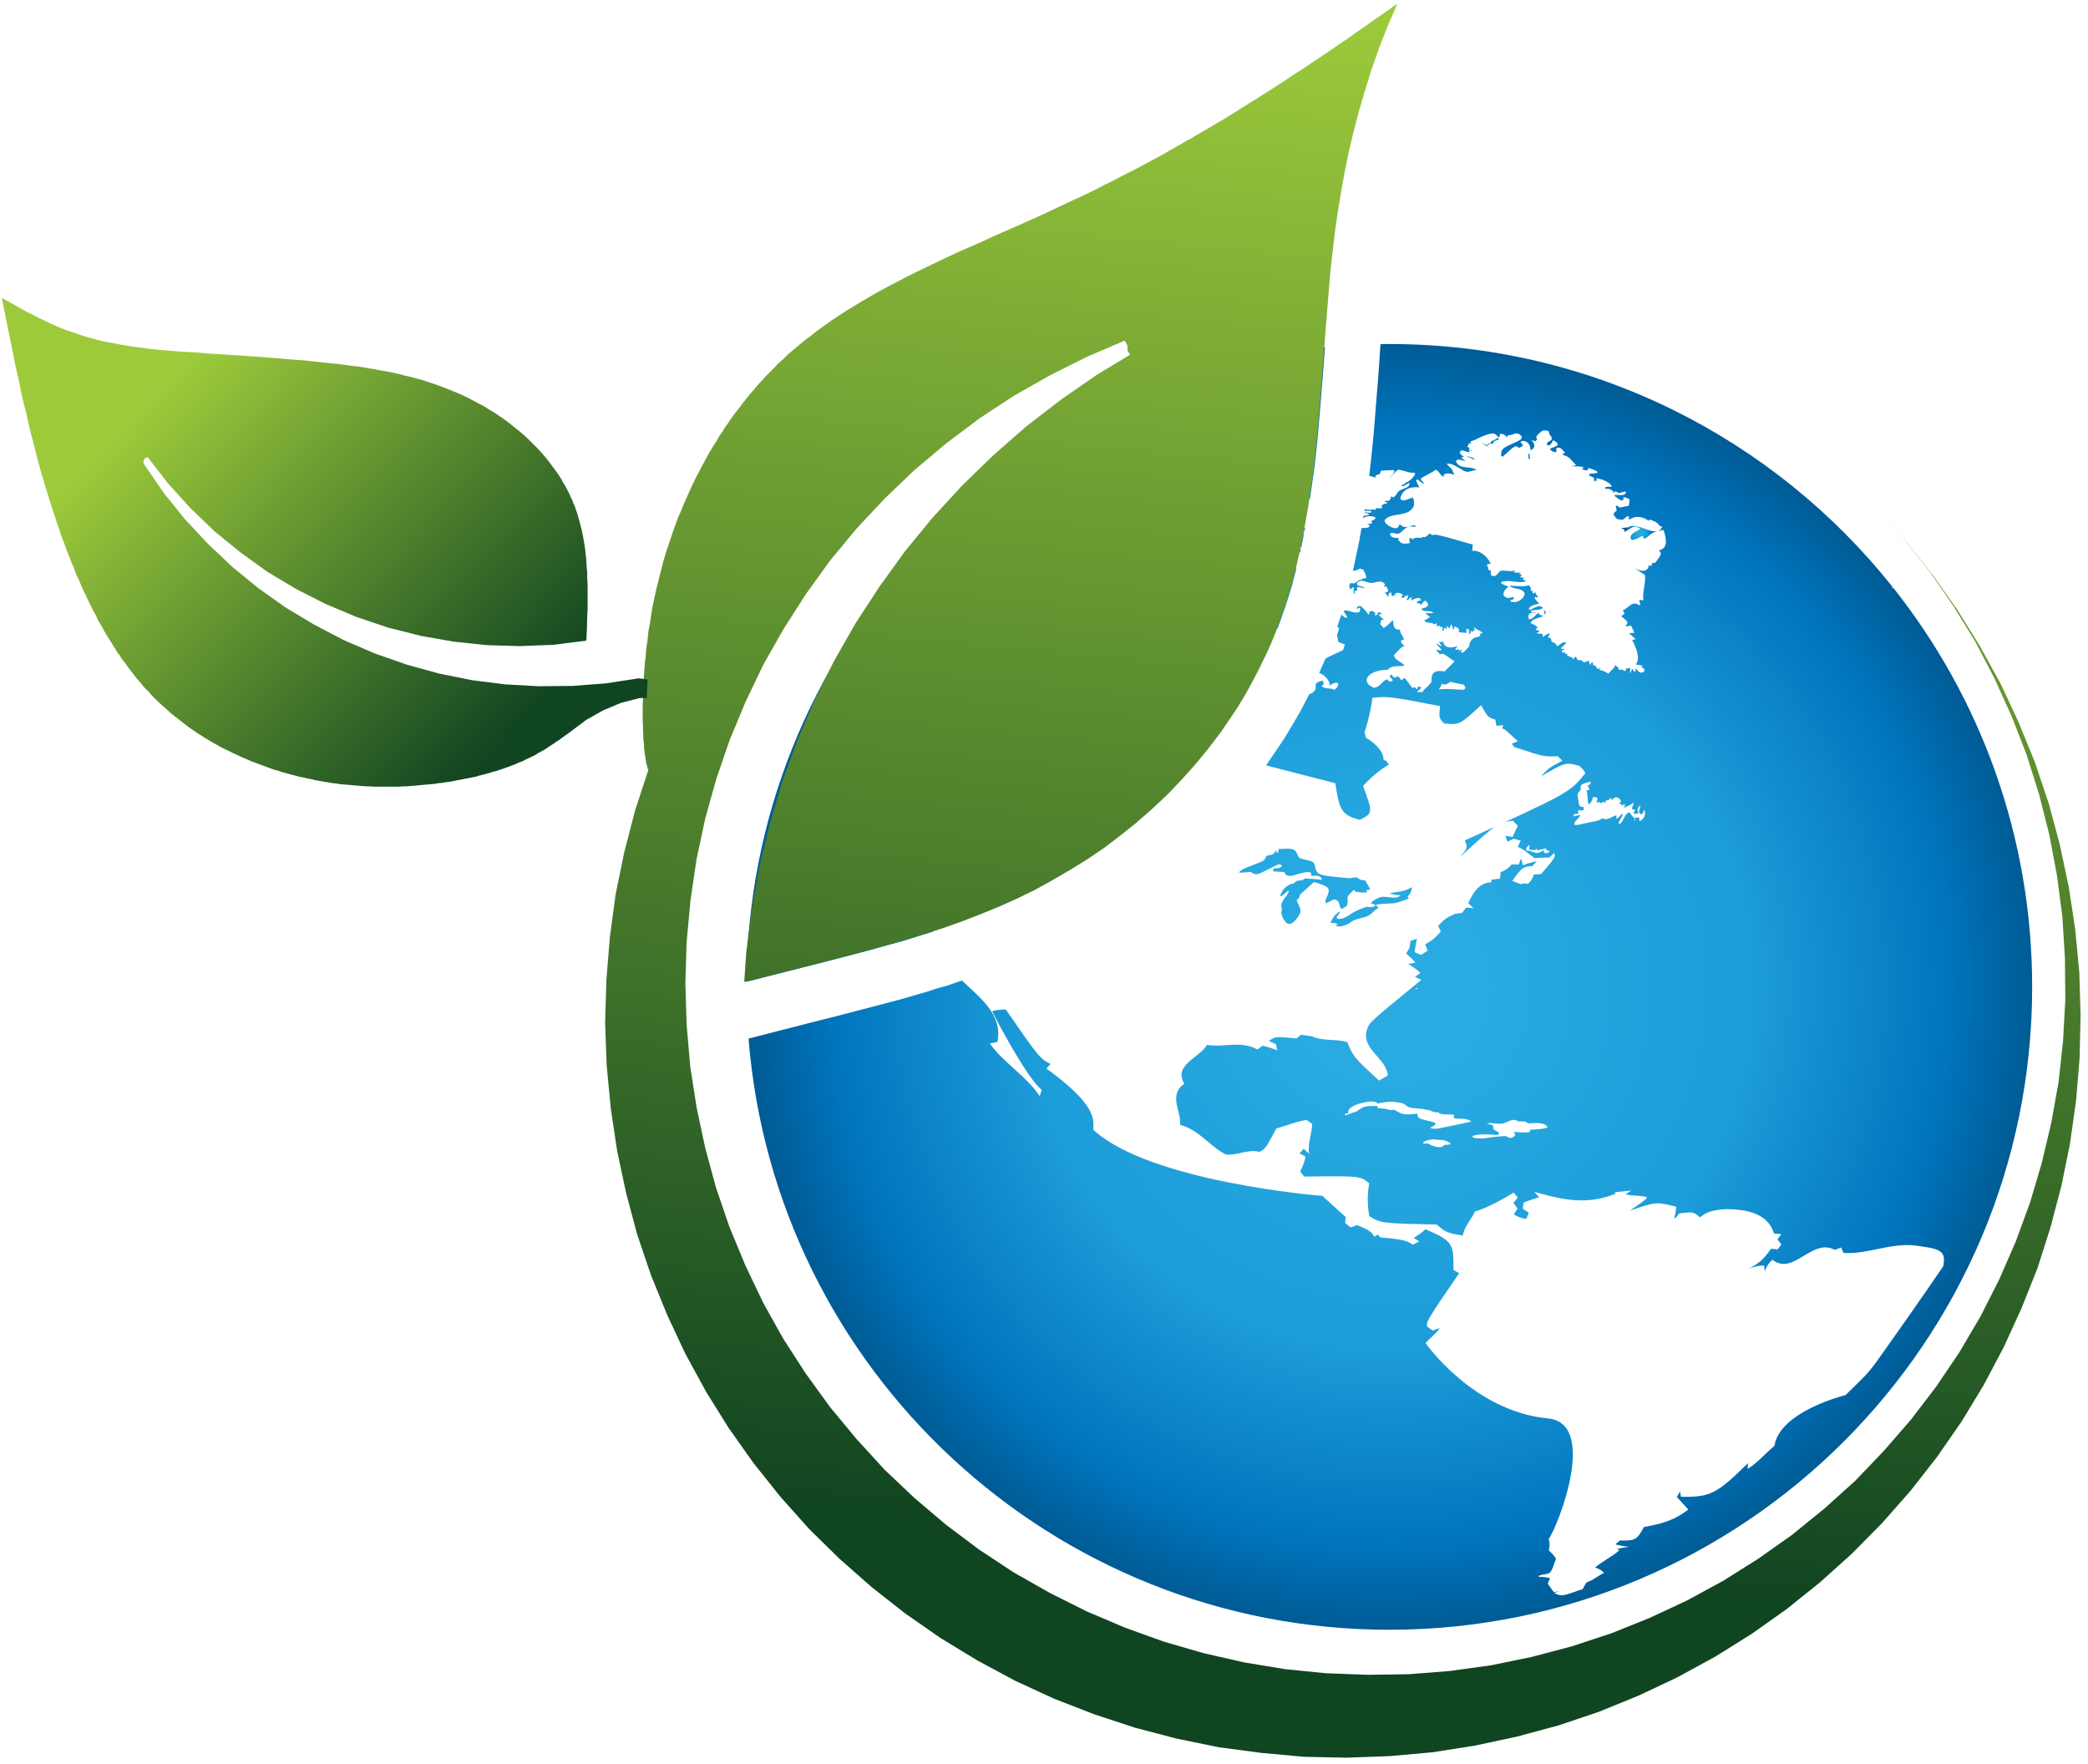
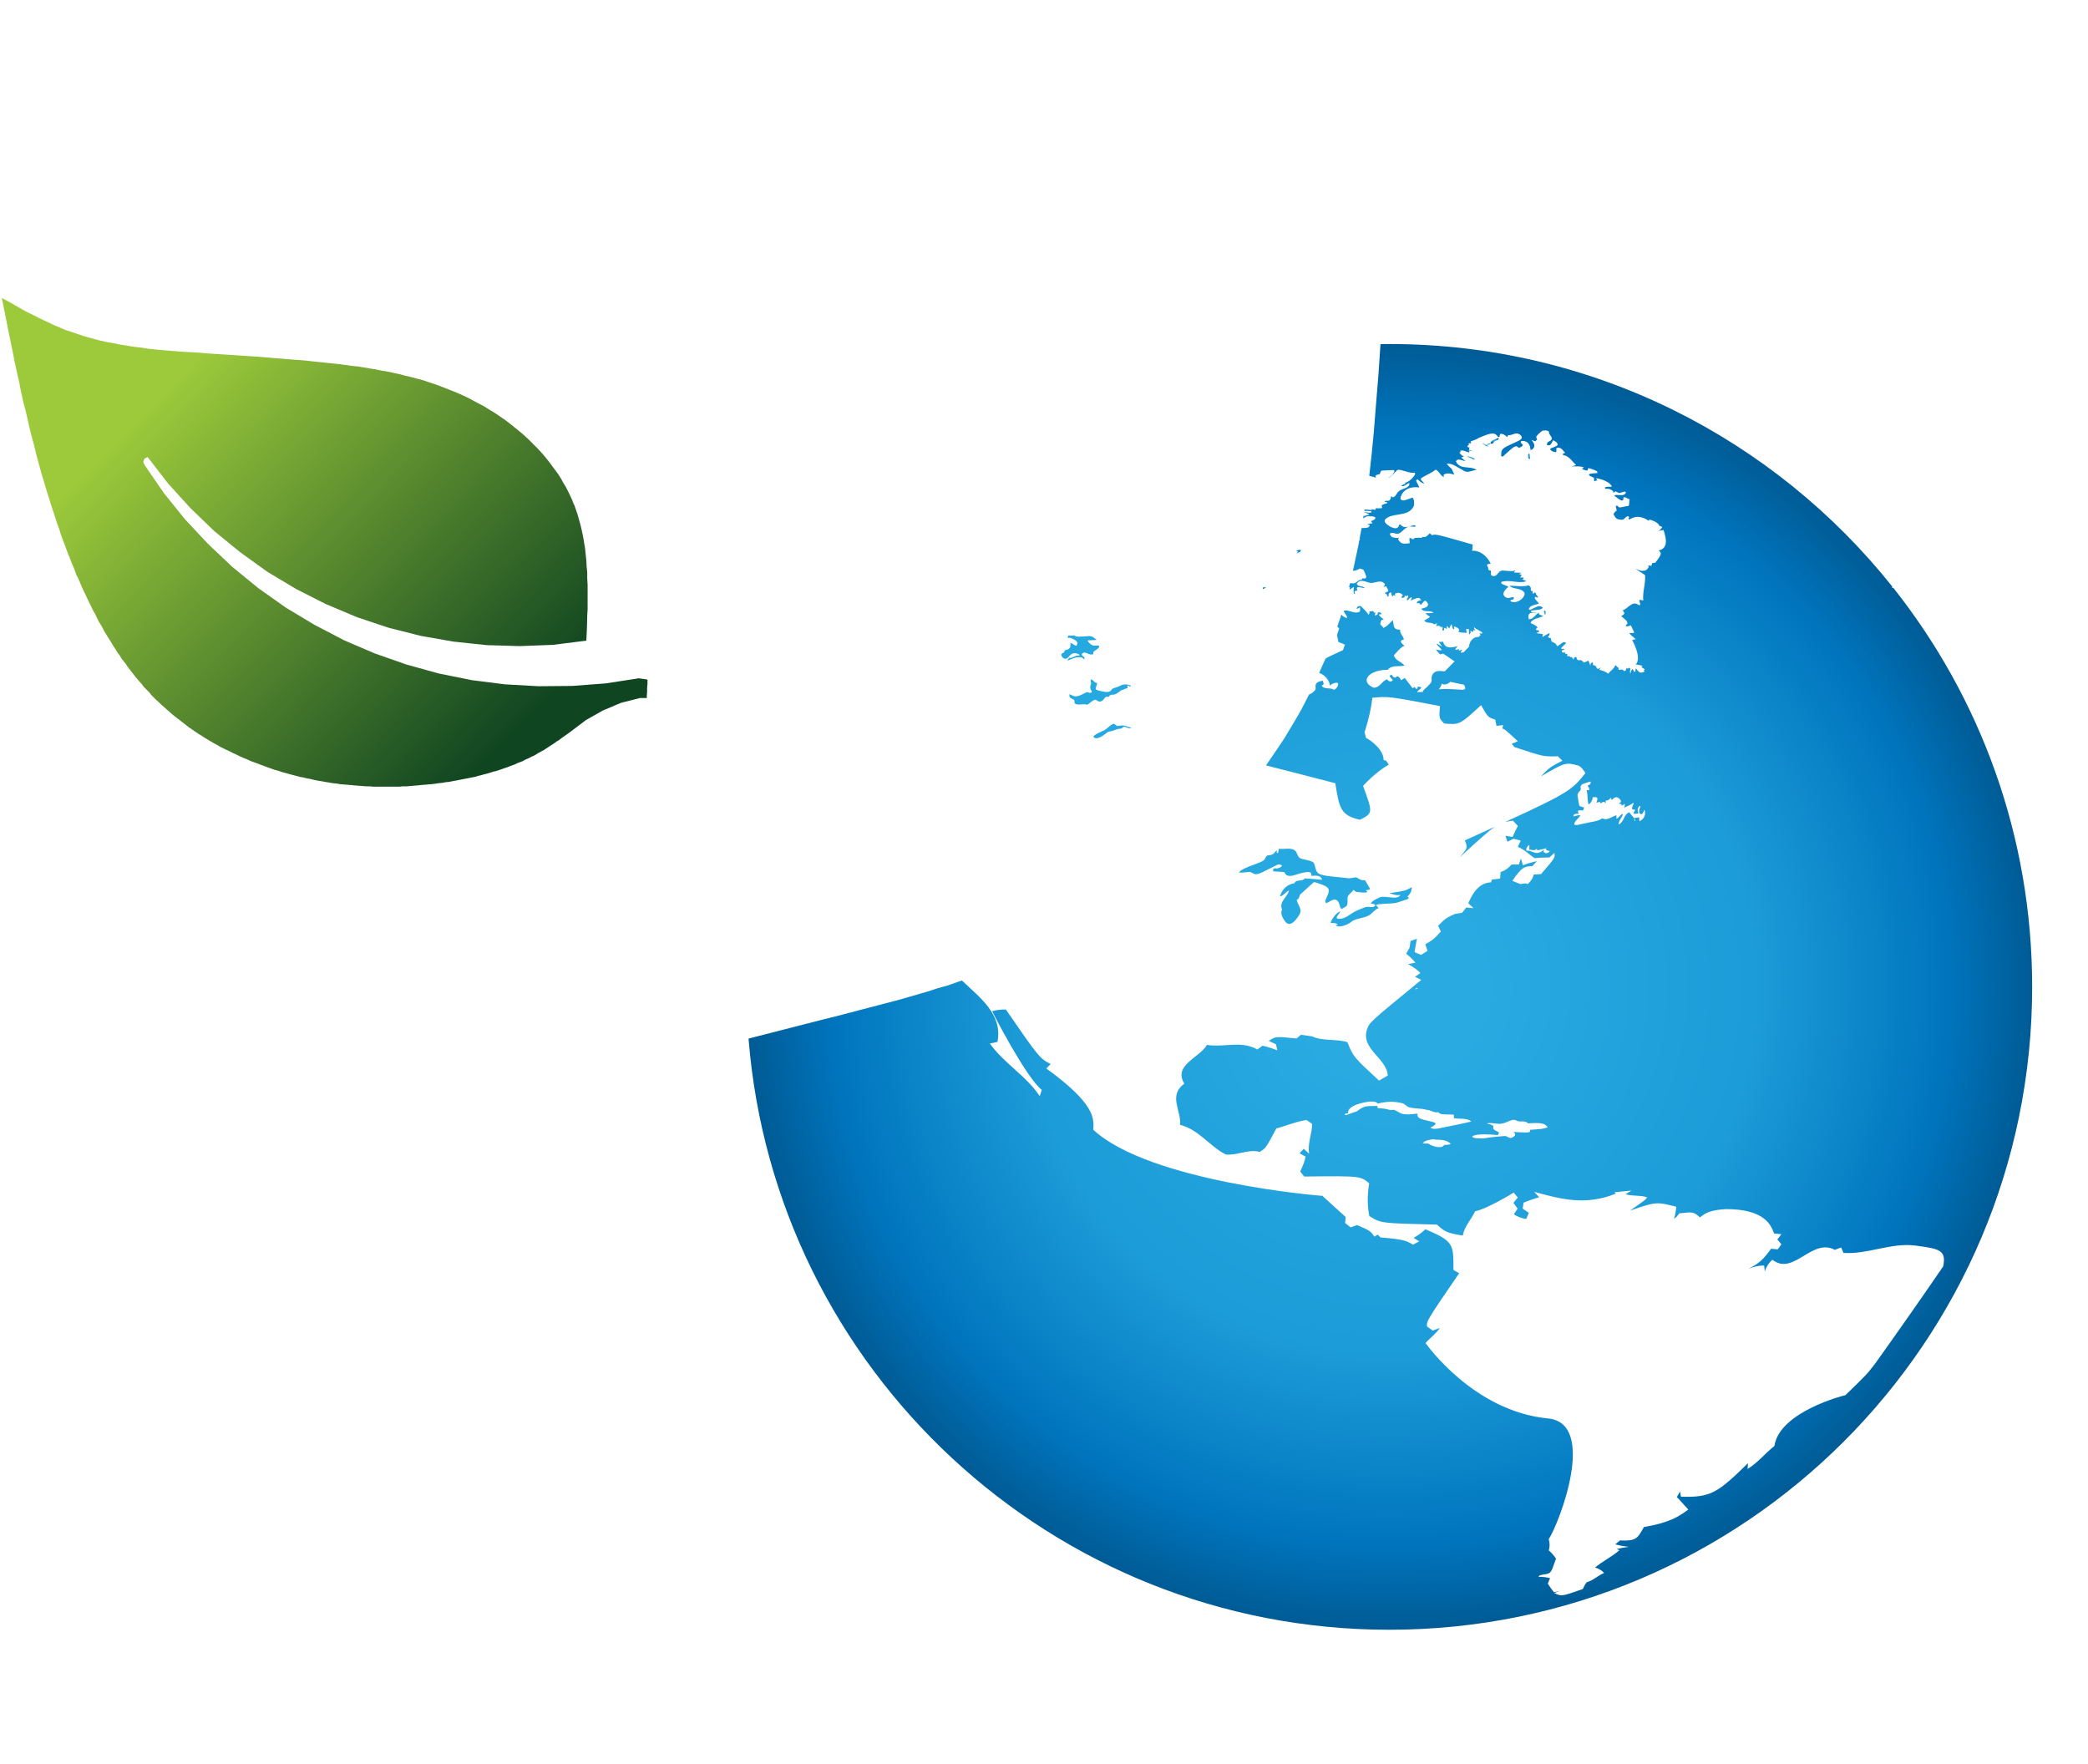
<svg xmlns="http://www.w3.org/2000/svg" width="264" height="223" viewBox="0 0 264 223" fill="none">
  <path d="M159.677 74.48C159.808 74.424 159.939 74.375 160.069 74.319C159.96 74.251 159.88 74.224 159.823 74.224C159.693 74.224 159.675 74.36 159.677 74.48Z" fill="url(#paint0_radial_3_159)" />
-   <path d="M135.511 85.658C135.88 85.658 136.247 85.579 136.249 85.578C136.3 85.561 136.341 85.501 136.375 85.467C135.859 85.417 135.784 85.341 135.628 85.186C135.371 84.939 135.263 84.931 135.167 84.922C135.152 84.922 135.076 84.922 134.819 84.993C134.519 85.074 134.489 85.074 134.317 85.091C134.347 85.209 134.351 85.237 134.491 85.301C134.667 85.39 134.88 85.402 135.069 85.459C135.064 85.565 135.108 85.606 135.253 85.642C135.336 85.653 135.424 85.658 135.511 85.658Z" fill="#26A9E0" />
  <path d="M141.613 91.746C141.49 91.764 141.368 91.782 141.245 91.772C141.036 91.737 140.961 91.436 140.685 91.542C140.632 91.566 140.449 91.662 139.985 92.072C139.613 92.394 139.109 92.53 138.682 92.778C137.92 93.208 138.369 93.294 138.637 93.348C139.178 93.297 139.949 92.642 139.956 92.633C140.098 92.513 140.376 92.46 140.565 92.428C141.15 92.221 141.344 92.148 141.812 92.104C142.026 91.86 142.162 91.833 142.448 91.968C142.648 92.054 142.801 92.124 143.018 92.038C143.026 92.032 143.044 92.026 143.054 92.024C142.714 91.921 142.396 91.776 142.033 91.725C141.892 91.706 141.752 91.725 141.613 91.746Z" fill="#26A9E0" />
  <path d="M138.693 88.562C138.928 88.709 139.056 88.787 139.372 88.587C139.564 88.463 139.621 88.243 139.815 88.121C139.873 88.083 139.939 88.09 140.004 88.098C140.069 88.105 140.133 88.111 140.195 88.073C140.211 88.069 140.225 88.055 140.239 88.043C140.292 87.995 140.292 87.909 140.379 87.879C140.601 87.799 140.848 87.865 141.067 87.758C141.301 87.637 141.567 87.413 141.78 87.263C142.059 87.238 142.271 87.014 142.56 87.03C142.555 86.91 142.551 86.753 142.547 86.638C142.673 86.703 142.807 86.757 142.933 86.819C142.952 86.779 142.973 86.735 142.992 86.691C142.769 86.583 142.179 86.361 141.503 86.763C141.245 86.91 140.932 86.929 140.671 87.074C140.533 87.151 140.505 87.311 140.364 87.39C140.333 87.406 140.297 87.423 140.271 87.439C140.075 87.514 139.861 87.494 139.704 87.471C139.251 87.399 138.681 87.286 138.575 87.162C138.504 87.09 138.531 86.983 138.604 86.798C138.655 86.671 138.701 86.494 138.727 86.361C138.34 86.35 138.271 85.943 137.913 85.894C137.88 86.082 137.963 86.254 137.951 86.441C137.94 86.569 137.856 86.682 137.849 86.811C137.848 86.843 137.845 86.893 137.849 86.926C137.884 87.241 137.997 87.331 138.072 87.39C138.045 87.466 138.013 87.561 137.913 87.589C137.885 87.598 137.857 87.602 137.831 87.602C137.767 87.602 137.709 87.579 137.651 87.557C137.563 87.523 137.476 87.49 137.371 87.531C136.963 87.69 136.612 87.966 136.153 88.027C135.864 88.069 135.861 88.069 135.229 87.767C135.153 88.165 135.295 88.234 135.717 88.434C135.984 88.554 135.717 88.899 136.007 89.011C136.237 89.102 136.485 89.081 136.735 89.061C136.98 89.041 137.225 89.021 137.452 89.105C137.78 88.945 138.007 88.649 138.345 88.499C138.391 88.482 138.495 88.437 138.693 88.562Z" fill="#26A9E0" />
  <path d="M134.453 83.22C134.828 83.443 135.101 83.081 135.193 82.968C135.526 82.531 135.965 82.464 136.504 82.78C136.478 82.817 136.458 82.853 136.43 82.889C136.238 82.883 136.14 82.873 135.782 83.032C135.448 83.176 135.305 83.236 135.185 83.153C135.1 83.272 135.021 83.397 134.937 83.519C135.396 83.387 135.816 83.124 136.306 83.091C136.76 83.056 136.902 83.173 137.076 83.364C137.16 83.18 137.174 83.153 136.917 82.951C136.83 82.883 136.63 82.724 136.981 82.531C137.106 82.456 137.365 82.568 137.492 82.62C137.825 82.763 137.997 82.785 138.209 82.72C138.246 82.616 138.202 82.5 138.284 82.399C138.446 82.213 138.708 82.128 138.869 81.948C138.933 81.877 139.217 81.543 138.601 81.624C137.836 81.732 137.509 80.973 137.508 80.965C138.51 80.928 138.51 80.928 138.657 80.876C138.39 80.741 138.233 80.463 137.87 80.445C137.773 80.405 137.652 80.424 137.434 80.445C137.428 80.445 136.512 80.503 136.366 80.495C136.006 80.475 136.006 80.475 135.933 80.4C135.898 80.361 135.89 80.357 135.858 80.348C135.756 80.327 135.653 80.341 135.549 80.356C135.456 80.369 135.364 80.383 135.272 80.369C135.21 80.361 135.168 80.333 135.15 80.32C135.112 80.361 135.058 80.416 135.032 80.463C134.968 80.561 134.996 80.665 135.116 80.665C135.152 80.665 135.196 80.656 135.249 80.635C135.302 80.609 135.934 80.86 136.14 81.103C136.282 81.279 136.188 81.481 136.098 81.663C135.816 81.572 135.612 81.372 135.338 81.271C135.353 81.761 135.356 81.853 135.13 82.04C135.032 82.124 134.928 82.14 134.85 82.152C134.668 82.185 134.634 82.217 134.506 82.511C133.836 82.701 134.445 83.216 134.453 83.22Z" fill="#26A9E0" />
  <path d="M158.975 109.154C157.131 109.821 156.906 110.03 156.622 110.301C157.018 110.347 157.114 110.33 158.018 110.235C158.019 110.239 158.022 110.239 158.022 110.239C158.327 110.285 158.514 110.574 158.864 110.525C159.232 110.481 159.236 110.481 161.411 109.375C161.832 109.161 162.094 109.415 162.075 109.485C162.032 109.637 161.56 109.849 161.298 109.79C161.108 109.755 160.91 109.79 160.991 110.167C162.403 110.247 162.403 110.247 162.422 110.313C162.454 110.433 162.666 110.998 163.758 110.622C164.312 110.433 165.068 110.211 165.524 110.266C165.851 110.311 165.814 110.606 165.796 110.746C166.852 110.609 167.044 110.895 167.163 111.234C166.434 111.169 165.71 111.09 164.982 111.055C164.699 111.505 163.879 111.118 163.666 111.665C162.148 111.919 161.858 113.278 161.844 113.338C162.343 113.229 162.52 112.758 162.975 112.598C162.795 113.431 161.648 114.001 162.106 115.013C161.738 115.581 162.502 116.581 162.687 116.709C163.442 117.25 164.348 115.541 164.356 115.513C164.634 114.867 164.043 114.349 163.954 113.757C164.184 113.666 164.184 113.666 164.38 113.106C164.951 112.585 165.518 112.071 166.083 111.559C166.088 111.559 166.167 111.505 166.39 111.582C168.027 112.129 168.328 112.229 167.702 113.546C167.515 113.941 167.559 114.017 167.667 114.21C168.672 113.678 168.672 113.678 168.878 113.755C169.499 113.986 169.232 114.617 169.638 114.939C169.828 114.759 170.155 114.706 170.296 114.474C170.38 114.333 170.406 114.038 170.372 113.651C170.324 113.129 170.894 112.909 171.112 112.521C171.282 112.551 171.311 112.741 171.486 112.759C172.714 112.937 172.838 112.809 172.878 112.769C172.827 112.658 172.827 112.658 172.67 112.551C173.155 112.539 173.198 112.427 173.216 112.382C173.223 112.365 173.219 112.365 172.602 111.298C172.17 111.354 171.843 111.142 171.58 110.967C171.491 110.907 171.491 110.907 170.595 111.045C169.806 110.965 169.024 110.881 168.236 110.801C168.091 110.783 167.894 110.755 167.747 110.738C166.515 110.513 166.484 110.395 166.252 109.485C166.115 108.942 166.112 108.942 164.594 108.583C163.907 108.425 164.135 107.677 163.576 107.434C163.206 107.267 162.819 107.291 162.434 107.317C162.298 107.325 162.16 107.333 162.024 107.333C161.912 107.333 161.8 107.327 161.691 107.31C161.667 107.498 161.646 107.578 161.578 107.859C161.562 107.855 161.547 107.853 161.528 107.841C161.48 107.849 161.424 107.815 161.374 107.797C161.394 107.782 161.41 107.761 161.424 107.747C161.446 107.754 161.475 107.765 161.496 107.781C161.458 107.693 161.418 107.606 161.38 107.521C160.95 108.066 160.944 108.066 160.234 108.161C160.096 108.273 160.067 108.293 159.968 108.513C159.867 108.727 159.806 108.85 158.975 109.154Z" fill="#26A9E0" />
  <path d="M189.001 104.529C187.875 105.044 186.619 105.616 185.214 106.254C185.573 107.208 185.573 107.208 184.565 108.388C186.975 106.186 188.161 105.101 189.001 104.529Z" fill="#26A9E0" />
  <path d="M173.151 114.669C172.969 114.653 172.786 114.635 172.625 114.697C171.823 114.989 171.243 115.258 170.899 115.495C170.629 115.677 170.185 115.974 169.89 116.074C169.725 116.121 169.226 116.279 169.002 116.075C169.025 115.737 169.379 115.534 169.467 115.226C168.829 115.439 168.257 116.441 168.245 116.705C168.249 116.705 168.911 116.626 169.159 116.889C169.073 116.927 168.949 116.945 168.854 116.961C169.313 117.414 170.489 116.845 170.781 116.603C170.867 116.542 170.979 116.445 171.081 116.398C171.671 116.099 172.389 116.074 172.983 115.785C173.506 115.541 173.746 115.013 174.317 114.81C174.209 114.691 174.065 114.525 173.953 114.409C174.221 114.325 174.521 114.286 175.255 114.255C175.771 114.239 176.295 114.215 176.65 114.118C176.657 114.115 177.845 113.735 177.942 113.69C178.027 113.658 178.102 113.559 178.133 113.486C178.074 113.442 178.005 113.415 177.942 113.377C178.347 112.919 178.431 112.819 178.497 112.315C178.505 112.27 178.506 112.214 178.509 112.171C177.666 112.629 177.666 112.629 175.665 112.926C176.262 113.122 176.431 113.174 176.735 113.174C176.79 113.174 176.849 113.173 176.915 113.17C176.966 113.167 177.019 113.157 177.073 113.15C176.839 113.522 176.437 113.538 175.618 113.438C175.165 113.39 174.781 113.346 174.491 113.438C174.483 113.442 173.397 113.886 173.335 114.239C173.587 114.25 173.87 114.321 173.895 114.497C173.686 114.719 173.418 114.694 173.151 114.669Z" fill="#26A9E0" />
  <path d="M188.688 55.713C188.491 55.852 188.463 56.004 188.448 56.08C188.575 56.108 188.64 56.108 188.727 56.075C188.809 56.029 188.825 56.008 188.9 55.896C188.957 55.807 188.965 55.791 189.096 55.729C189.197 55.685 189.311 55.657 189.393 55.593C189.411 55.584 189.425 55.572 189.431 55.567C189.448 55.547 189.496 55.5 189.481 55.415C189.481 55.396 189.477 55.38 189.472 55.36C188.759 55.66 188.759 55.66 188.688 55.713Z" fill="url(#paint1_radial_3_159)" />
  <path d="M187.8 56.361C187.924 56.387 188.015 56.407 188.189 56.46C187.943 56.265 188.077 56.237 188.337 56.173C188.391 56.157 188.432 56.152 188.445 56.133V56.128C188.325 56.096 188.255 56.08 188.18 56.096C188.116 56.113 188.103 56.173 188.06 56.212C187.977 56.297 187.883 56.248 187.707 56.164C187.527 56.075 187.496 56.068 187.409 56.052C187.763 56.269 187.783 56.28 187.8 56.361Z" fill="url(#paint2_radial_3_159)" />
  <path d="M193.361 57.349C193.361 57.349 193.352 57.349 193.352 57.352H193.351C193.348 57.352 193.348 57.352 193.348 57.357H193.345C193.285 57.392 193.184 57.453 193.203 57.699C193.22 57.92 193.221 57.928 193.397 58.052C193.468 57.897 193.457 57.707 193.369 57.373C193.367 57.363 193.367 57.357 193.364 57.349H193.361Z" fill="url(#paint3_radial_3_159)" />
-   <path d="M206.035 66.569C206.031 66.569 206.031 66.572 205.948 66.628C205.875 66.676 205.875 66.676 204.979 66.772C205.081 66.833 205.227 66.905 205.333 66.94C205.359 66.992 205.393 67.053 205.423 67.104H205.419C205.419 67.104 205.417 67.104 205.417 67.108H205.415C205.415 67.108 205.409 67.108 205.409 67.112H205.399L205.395 67.115H205.393C205.385 67.115 205.385 67.115 205.399 67.269C206.684 66.464 206.777 66.395 207.413 66.892C207.009 67.091 206.253 67.459 206.191 67.785C206.053 68.615 206.877 68.171 207.668 67.744C207.743 67.869 207.844 68.036 207.92 68.163C208.301 67.937 208.575 67.597 208.945 67.368L208.949 67.364C208.952 67.361 208.96 67.361 208.96 67.361L208.961 67.356H208.967C208.967 67.356 208.971 67.353 208.977 67.353C208.98 67.349 208.98 67.349 208.981 67.349C209.212 67.256 209.339 67.207 209.529 67.16C209.076 67.26 208.503 67.049 207.917 66.839C207.435 66.663 206.943 66.488 206.501 66.488C206.337 66.488 206.181 66.512 206.035 66.569Z" fill="url(#paint4_radial_3_159)" />
  <path d="M195.199 77.329C195.239 77.451 195.293 77.6 195.343 77.721C195.448 77.595 195.471 77.429 195.349 77.189C195.303 77.235 195.243 77.291 195.199 77.329Z" fill="url(#paint5_radial_3_159)" />
  <path d="M185.389 57.721C185.599 57.748 185.732 57.817 185.895 57.893C186.109 57.999 186.311 58.1 186.435 58.081C186.448 58.081 186.464 58.077 186.477 58.073C186.16 57.791 185.879 57.717 185.547 57.717C185.495 57.717 185.443 57.719 185.389 57.721Z" fill="url(#paint6_radial_3_159)" />
-   <path d="M94.388 124.12L104.172 121.647L109.168 120.349L111.619 119.669L114.119 118.987L116.58 118.221L118.008 117.775C114.029 113.395 120.647 109.212 120.24 104.836C120.495 104.7 120.837 104.529 121.091 104.395C121.379 104.509 121.765 104.665 122.055 104.78C122.097 105.023 122.153 105.343 122.196 105.588C122.337 105.377 122.524 105.092 122.665 104.876C122.559 104.836 122.419 104.776 122.317 104.723C122.821 103.397 122.501 103.115 121.721 102.596C121.819 102.487 121.945 102.337 122.037 102.221C120.177 100.625 120.185 100.625 119.221 100.456C119.521 100.057 119.879 99.503 120.121 99.083C120.044 99.045 119.967 99.009 119.895 98.977C119.9 97.227 119.907 97.227 119.744 96.768C119.636 96.748 119.497 96.723 119.391 96.696C120.101 94.984 120.105 94.984 120.841 94.451C120.579 94.496 120.231 94.556 119.971 94.597C120.044 94.381 120.14 94.092 120.219 93.877C120.216 93.873 120.209 93.873 120.285 93.348C120.309 93.1 120.339 92.779 120.365 92.531C120.293 90.76 120.709 90.033 121.043 89.447C120.968 89.416 120.897 89.385 120.755 88.885C120.812 88.635 120.892 88.3 120.951 88.053C120.739 88.332 120.525 88.62 119.592 88.673C119.739 88.847 119.931 89.083 120.075 89.253C119.924 89.477 119.724 89.768 119.575 89.993C119.564 89.975 118.985 87.167 119.277 85.473C117.468 83.805 117.485 83.521 117.819 82.328C117.891 82.264 117.965 82.203 118.039 82.14C118.097 82.045 118.177 81.916 118.239 81.82C118.015 81.732 117.719 81.615 117.495 81.525C117.384 81.753 117.24 82.064 117.128 82.299C115.453 82.724 115.452 82.724 114.641 82.507C114.8 82.32 115.007 82.061 115.164 81.865C115.289 81.799 115.416 81.728 115.544 81.656C116.031 81.287 116.791 80.841 117.389 80.732C117.364 80.591 117.329 80.405 117.305 80.267C114.453 81.433 114.449 81.433 113.856 81.615C113.655 82.019 113.172 82.511 112.749 82.771C111.559 83.043 110.433 83.596 109.239 83.865C109.109 84.017 108.984 84.168 108.856 84.315C108.504 84.245 108.151 83.933 107.948 83.685C107.675 83.748 107.311 83.832 107.039 83.896C112.681 81.392 112.66 81.396 112.756 81.335C112.496 81.317 112.148 81.284 111.887 81.264L111.845 81.173C111.944 80.951 112.076 80.651 112.175 80.427C112.055 80.252 111.899 80.024 111.784 79.851C111.76 79.855 111.74 79.855 111.719 79.859C113.14 78.319 113.137 78.319 113.105 77.547C114.287 76.721 114.769 75.325 116.184 74.703C116.127 74.805 116.043 74.944 115.981 75.047C116.503 74.905 117.219 74.865 117.717 74.925C118.128 74.641 118.337 74.451 119.213 73.659C118.671 72.229 118.679 72.229 119.913 70.712C120.399 70.683 121.047 70.683 121.525 70.707C121.315 70.888 121.035 71.125 120.827 71.304C120.853 71.523 120.889 71.803 120.915 72.011L120.876 72.221C121.111 72.101 121.42 71.947 121.653 71.829C122.1 70.773 122.952 68.823 124.599 67.965C124.773 68.077 125.009 68.231 125.185 68.347C126.351 67.703 126.667 67.528 127.709 67.528C128.103 67.528 128.596 67.553 129.277 67.588C129.227 68.02 129.263 68.592 129.353 69.001C129.409 70.035 130.427 71.679 130.44 71.692C130.615 71.799 130.849 71.94 131.028 72.041C131.027 72.272 131.028 72.581 131.028 72.808C131.216 72.936 131.465 73.107 131.655 73.235C131.565 74.008 131.639 74.765 131.571 75.539C131.684 75.328 131.835 75.047 131.949 74.836C133.704 74.405 134.775 74.472 136.017 74.557C132.903 75.779 132.893 75.779 132.609 76.029C134.289 75.153 136.111 74.685 137.847 74.008C137.577 75.335 137.577 75.335 138.156 76.249C138.392 76.112 138.711 75.929 138.951 75.797C138.901 76.029 138.839 76.348 138.785 76.587C139.035 76.568 139.36 76.548 139.605 76.533C141.868 78.681 141.891 78.687 142.607 78.783C142.497 79.203 142.169 79.751 141.819 80.069C142.297 80.405 142.965 80.869 145.057 80.212C145.467 80.881 145.461 80.881 145.603 82.399C145.893 82.019 146.16 81.441 146.245 81.003C147.045 80.5 147.949 80.205 148.797 79.805C147.725 79.889 147.663 79.891 146.4 80.361C147.193 79.277 148.931 78.505 149.443 80.492C150.504 80.869 150.503 80.869 153.369 81.416C153.531 81.459 153.749 81.525 153.915 81.569C154.279 81.261 154.804 80.887 155.227 80.635C155.388 80.807 155.605 81.041 155.769 81.216C155.908 81.525 155.931 81.987 155.96 82.328C156.204 82.351 156.531 82.383 156.78 82.404C156.764 82.167 156.748 81.849 156.735 81.607C158.159 80.495 158.167 80.475 158.624 79.553C158.877 79.495 159.221 79.421 159.479 79.365C159.515 79.148 159.567 78.855 159.608 78.64C159.351 78.68 159.009 78.731 158.753 78.771C158.573 78.621 158.332 78.425 158.144 78.279C157.937 78.407 157.657 78.575 157.451 78.699C157.571 78.04 157.885 76.619 158.472 75.247C158.06 75.687 157.12 76.015 156.537 76.115C155.896 76.221 155.896 76.221 155.603 75.645C155.249 74.951 154.988 74.5 154.748 74.981C154.467 74.845 154.167 74.489 154.184 74.031C154.188 73.86 154.199 73.851 154.787 73.611C154.703 73.809 154.671 73.94 154.849 74.061C154.856 74.065 155.392 74.308 155.689 74.211C155.899 74.141 155.94 74.072 156.261 73.531C155.051 73.317 156.284 72.56 156.296 72.551C156.383 72.504 156.509 72.453 156.6 72.413C156.491 72.748 156.827 72.852 157.02 72.756C157.1 72.719 157.137 72.671 157.181 72.624C157.077 72.609 157.071 72.609 157.057 72.563C157.044 72.56 157.024 72.551 157.016 72.548C157.191 72.403 157.96 72.135 158.391 72.095C158.439 72.101 158.439 72.101 158.46 72.117C158.42 72.241 158.396 72.273 157.792 72.497C157.523 72.599 157.493 72.617 157.425 72.68C157.551 72.685 157.599 72.685 157.821 72.66C158.016 72.639 158.281 72.609 158.375 72.668C158.573 72.78 158.551 72.943 158.46 73.28C158.021 73.236 157.84 73.28 157.681 73.471C157.851 73.504 157.752 73.721 157.917 73.764H157.92C158.104 73.76 158.284 73.801 158.092 74.384C158.324 74.291 158.481 74.217 158.769 74.068C158.699 74.285 158.727 74.515 158.703 74.739C159.271 73.569 160.051 72.513 161.095 72.096C162.303 72.417 162.303 72.417 163.477 72.587C162.521 73.785 160.933 74.297 159.773 75.3C160.036 75.839 160.025 75.839 161.847 77.492C161.652 77.444 161.451 77.389 161.255 77.341C161.185 77.795 160.965 78.383 160.752 78.801C160.937 78.9 160.991 78.933 161.52 79.528L161.729 78.957L162.572 76.545L163.339 74.121L163.925 71.841C163.756 71.904 163.544 71.955 163.256 71.997C163.289 71.851 163.28 71.839 163.232 71.788C163.027 71.799 162.887 72.02 162.656 71.945C162.559 71.668 162.869 70.873 162.968 70.641C163.407 69.581 162.732 69.433 162.421 69.423C162.416 69.369 162.413 69.299 162.411 69.241C162.243 69.315 162.148 69.484 161.959 69.531C161.733 69.22 161.156 69.433 161.003 69.023C160.831 68.569 160.985 68.3 161.461 68.213C161.549 68.411 161.592 68.412 162.288 68.425C162.545 68.432 162.612 68.509 162.648 68.665C162.659 68.717 162.68 68.791 162.719 68.797C163.095 68.876 163.453 68.697 163.82 68.689C163.923 68.976 164.343 68.989 164.54 69.201L164.549 69.161L164.833 67.676C164.811 67.477 164.791 67.28 164.779 67.081C164.847 67.111 164.893 67.14 164.929 67.172L165.003 66.789C164.961 66.756 164.921 66.721 164.879 66.692C164.276 67.119 164.211 67.161 163.959 66.851C163.977 66.823 164 66.779 164.019 66.752C164.047 66.747 164.083 66.743 164.108 66.741C164.16 66.441 163.908 66.18 163.972 65.876C164.265 65.855 164.529 65.707 164.823 65.679C164.831 65.633 164.823 65.569 164.803 65.529C164.633 65.489 164.385 65.556 164.145 65.624C163.751 65.733 163.38 65.844 163.436 65.475C164.053 65.412 164.053 65.412 164.148 65.347C163.929 65.183 163.568 65.377 163.379 65.121C163.203 64.884 163.272 64.739 163.436 64.393C163.744 64.415 164.019 64.551 164.319 64.587C164.335 64.536 164.343 64.461 164.329 64.411C164.244 64.393 164.148 64.4 164.061 64.393C164.035 64.349 164.033 64.275 164.043 64.227C164.007 64.212 163.964 64.191 163.933 64.18C163.491 64.361 163.491 64.361 163.331 64.349C163.317 64.321 163.304 64.288 163.292 64.26C163.397 64.121 163.428 64.072 163.657 64.045C163.644 63.991 163.631 63.912 163.617 63.859C163.879 63.629 164.077 63.641 164.477 63.664C164.497 63.641 164.497 63.641 164.536 63.248C164.348 63.277 164.197 63.181 164.02 63.165C163.637 63.552 163.547 63.261 163.524 63.117C163.475 62.767 163.956 62.953 164.311 63.085C164.356 62.975 164.416 62.824 164.461 62.711C164.432 62.661 164.395 62.597 164.356 62.553C164.055 62.715 163.883 62.689 163.843 62.483C163.903 62.439 163.995 62.404 164.068 62.392H164.12C164.563 62.428 164.953 62.629 165.401 62.657C165.467 62.819 165.547 63.025 165.611 63.184L165.837 61.589L166.197 59.052L166.48 56.553L166.717 54.008L166.927 51.508L167.324 46.511L167.521 43.899C126.667 47.961 94.719 82.273 94.388 124.12ZM157.659 65.085C157.672 65.085 157.683 65.085 157.688 65.096C157.743 65.121 157.753 65.183 157.803 65.215C157.857 65.241 157.931 65.208 157.969 65.26C157.985 65.271 158.005 65.468 158.001 65.468C157.993 65.707 157.993 65.721 158.079 65.688C158.259 65.625 158.233 65.424 158.38 65.339C158.504 65.268 158.528 65.391 158.561 65.515C158.593 65.624 158.631 65.733 158.755 65.707C159.073 65.637 159.073 65.637 159.147 65.672C159.161 65.673 159.175 65.683 159.184 65.688C159.172 65.763 159.171 65.78 159.216 65.829C159.267 65.888 159.345 65.895 159.399 65.943C159.5 66.029 159.375 66.148 159.435 66.237C159.459 66.269 159.46 66.269 159.595 66.283C160.201 66.321 160.135 66.905 159.927 67.209C159.903 67.247 159.651 67.595 159.291 67.513C159.255 67.177 159.06 66.871 159.057 66.864C159.016 66.809 158.967 66.735 158.915 66.684C158.86 66.631 158.776 66.635 158.721 66.587C158.632 66.509 158.583 66.397 158.492 66.319C158.432 66.267 158.367 66.241 158.316 66.259C158.205 66.288 158.167 66.407 158.059 66.441C158.032 66.421 158.039 66.391 158.073 66.291C157.78 66.361 157.516 66.523 157.205 66.531C157.101 66.531 157.077 66.457 157.136 66.309C157.325 66.403 157.336 66.409 157.463 66.291C157.427 66.273 157.376 66.249 157.339 66.232C157.419 66.165 157.504 66.1 157.585 66.036C157.553 66 157.553 66 157.247 66.064C157.357 65.92 157.472 65.783 157.573 65.628C157.519 65.672 157.488 65.725 157.443 65.769C157.449 65.747 157.46 65.729 157.472 65.713C157.389 65.752 157.276 65.808 157.193 65.844C157.257 65.747 157.319 65.649 157.387 65.553C157.303 65.576 157.221 65.604 157.136 65.633C157.231 65.18 157.659 65.085 157.659 65.085ZM154.243 65.88C154.367 65.756 154.745 65.373 155.209 65.412C155.533 65.475 155.533 65.703 155.367 65.888C155.193 66.079 155.013 66.145 154.845 66.145C154.584 66.145 154.357 65.983 154.243 65.88ZM153.997 65.497C154.272 65.559 154.28 65.683 154.203 65.873C154.191 65.876 154.169 65.88 154.157 65.888C153.999 65.937 153.848 66.093 153.801 66.141C153.747 66.081 153.725 66.056 153.695 65.967C153.687 65.937 153.675 65.915 153.656 65.895C153.627 65.863 153.601 65.853 153.513 65.819H153.507C153.375 65.812 153.255 65.855 153.131 65.873C153.28 65.553 153.741 65.469 153.997 65.497ZM152.127 65.915C152.129 65.915 152.465 65.769 152.625 65.787C152.812 65.837 152.565 66.139 152.487 66.228C152.296 66.436 152.011 66.652 151.979 66.457C151.971 66.459 151.963 66.459 151.956 66.459C151.669 66.459 152.119 65.924 152.127 65.915ZM160.941 66.681C160.791 66.668 160.693 66.664 160.693 66.537C160.693 66.431 160.977 65.808 161.179 65.787C161.199 65.792 161.223 65.793 161.236 65.805C161.351 65.88 161.385 66.021 161.497 66.099C161.604 66.177 161.761 66.157 161.857 66.244C161.925 66.309 161.919 66.411 161.913 66.472C162.193 66.408 162.297 66.555 162.3 66.564C162.343 66.632 162.343 66.632 162.308 67.084C162.289 67.109 162.273 67.136 162.259 67.157C162.236 67.192 162.167 67.293 162.092 67.324C162.08 67.329 162.061 67.332 162.049 67.339C161.951 67.365 161.857 67.339 161.764 67.332C161.533 67.324 161.412 67.533 161.208 67.583H161.205H161.204H161.201H161.2C160.987 67.527 160.821 66.992 160.977 66.869C161.044 66.817 161.151 66.849 161.188 66.863C161.185 66.735 161.181 66.692 160.941 66.681ZM151.216 66.033C151.317 66.023 151.419 66.012 151.519 66.021C151.833 66.116 151.303 66.676 151.299 66.684C151.104 66.877 150.865 67.037 150.7 67.264C150.62 67.172 150.543 67.081 150.455 66.992C149.976 67.583 149.523 67.88 149.115 67.875H149.112H149.108H149.105C149.079 67.855 149.045 67.836 149.017 67.821C149.021 67.745 149.024 67.745 149.779 67.081C149.561 67.141 149.396 67.312 149.167 67.339C149.163 67.329 149.156 67.321 149.151 67.312C149.159 67.293 149.173 67.269 149.183 67.248C148.823 67.469 148.623 67.88 148.172 67.996C148.167 67.988 148.155 67.981 148.145 67.973C148.173 67.9 148.184 67.891 148.319 67.712C147.915 67.948 147.613 68.312 147.16 68.483C147.164 68.476 147.556 67.944 147.481 67.821C147.344 68.016 147.255 68.121 147.099 68.273C147.1 68.217 147.1 68.145 147.1 68.089C147.052 68.141 146.9 68.299 146.835 68.299C146.821 68.299 146.801 68.307 146.787 68.303C146.667 68.273 146.727 68.065 146.571 68.093C146.137 68.171 146.137 68.171 146.123 68.139C146.101 68.077 146.268 67.897 146.369 67.788C146.355 67.473 146.355 67.473 146.427 67.361C146.772 67.308 146.995 67.271 147.171 67.212C147.225 67.195 147.303 67.172 147.356 67.149C147.635 67.037 147.86 66.839 148.137 66.729C148.317 66.657 148.508 66.676 148.687 66.615C148.871 66.547 149.045 66.443 149.224 66.359C149.743 66.116 150.067 66.116 150.128 66.124C150.375 66.131 150.463 66.208 150.463 66.208C150.539 66.269 150.429 66.356 150.477 66.423C150.52 66.423 150.52 66.423 150.901 66.259C150.963 66.185 150.963 66.177 150.984 66.141C150.968 66.129 150.951 66.116 150.931 66.116C150.937 66.093 150.961 66.064 150.973 66.047C150.983 66.048 150.992 66.048 151.001 66.048C151.072 66.048 151.144 66.04 151.216 66.033ZM152.139 67.48C152.069 67.264 152.552 66.729 152.667 66.664C152.667 66.664 153.721 66.356 153.984 66.289C153.987 66.287 154.14 66.249 154.316 66.263C154.453 66.297 154.563 66.411 154.728 66.381C154.688 66.425 154.635 66.495 154.593 66.536C154.452 66.675 154.395 66.703 154.291 66.743C154.157 66.797 154.02 66.788 153.881 66.823C153.839 66.933 153.893 67.053 153.819 67.161C153.695 67.348 153.556 67.469 153.405 67.525C153.356 67.543 153.288 67.567 153.233 67.573C153.191 67.583 153.151 67.577 153.111 67.571C153.073 67.568 153.037 67.563 152.999 67.567C152.835 67.591 152.673 67.647 152.511 67.676C152.487 67.679 152.457 67.679 152.433 67.679C152.331 67.676 152.164 67.564 152.139 67.48ZM162.704 67.299C162.943 67.368 162.961 67.368 163.275 67.301C163.271 67.356 163.261 67.481 163.541 67.405C163.512 67.451 163.477 67.513 163.444 67.559C163.261 67.805 163.047 67.941 162.804 67.965C162.659 67.973 162.659 67.973 161.848 67.845C161.745 67.831 161.664 67.761 161.548 67.777C161.477 67.787 161.363 67.795 161.357 67.739C161.352 67.684 161.596 67.476 161.743 67.513C161.747 67.516 161.841 67.531 161.975 67.531C162.189 67.531 162.504 67.492 162.704 67.299ZM153.735 67.664C153.747 67.649 153.769 67.639 153.781 67.628C153.743 68.025 153.501 68.412 153.621 68.82C153.683 69.024 153.959 68.781 154.127 68.775C154.125 68.841 153.876 69.263 153.599 69.499C153.627 69.503 153.652 69.507 153.683 69.507C153.769 69.435 153.885 69.333 153.973 69.263C154.1 69.303 154.1 69.303 153.879 69.76C154.127 69.583 154.2 69.511 154.42 69.139C154.568 68.881 154.572 68.881 154.608 68.861C155.125 68.625 154.625 69.625 154.26 70.361C154.115 70.428 153.976 70.493 153.833 70.563C153.713 70.543 153.591 70.523 153.471 70.496C153.377 70.488 153.295 70.48 153.183 70.461C153 70.389 152.992 70.391 152.763 70.655C152.595 70.651 152.425 70.645 152.255 70.651C152.277 70.623 152.307 70.583 152.32 70.549C152.405 70.361 152.071 70.407 151.868 70.448C151.551 70.513 151.227 70.543 150.907 70.589C150.869 70.599 150.82 70.601 150.783 70.615C150.563 70.691 150.431 70.889 150.225 70.989C150.208 70.997 148.552 71.651 149.059 70.663C149.463 70.585 149.843 70.401 150.248 70.32C150.361 70.299 150.473 70.303 150.587 70.307C150.735 70.312 150.883 70.317 151.031 70.263C151.419 70.131 151.496 70.04 151.731 69.724C151.545 69.792 151.456 70.012 151.221 70.017C151.165 70.017 150.947 70.004 150.645 69.74C150.228 69.997 150.149 69.992 149.573 69.925C150.136 69.245 150.136 69.245 149.987 69.164C149.445 69.944 149.181 70.081 149.109 70.105C149.035 70.133 148.932 70.14 148.953 70.073C148.985 69.935 149.137 69.857 149.207 69.732C148.981 69.655 148.911 69.929 148.743 69.997C148.839 69.953 148.849 69.913 148.711 69.777C148.587 69.804 148.491 69.821 148.344 69.792C148.259 69.772 148.191 69.599 148.357 69.495C148.635 69.321 148.969 69.359 149.256 69.213C149.188 69.219 149.151 69.229 149.052 69.219C148.833 69.199 148.719 69.12 148.809 69.053C149.039 68.895 149.328 69.024 149.556 68.865C149.253 68.884 149.331 68.793 149.701 68.352C149.816 68.336 149.897 68.409 149.997 68.42C150.071 68.432 150.12 68.388 150.169 68.345C150.219 68.301 150.271 68.256 150.349 68.269C150.496 68.296 150.411 68.492 150.555 68.519C150.611 68.529 150.669 68.529 150.727 68.527C150.811 68.524 150.893 68.521 150.969 68.556C150.984 68.565 150.993 68.572 151.007 68.58C151.017 68.849 151.451 68.827 151.427 69.117C151.507 69.243 151.563 69.455 151.705 69.524C151.984 69.664 152.32 69.657 152.633 69.724C152.799 69.491 152.784 69.425 152.555 69.376C152.683 69.257 152.841 69.164 152.964 69.04C152.813 68.833 152.813 68.833 153.183 68.175C153.227 68.177 153.264 68.185 153.305 68.192C153.4 68.036 153.441 67.869 153.519 67.709C153.58 67.739 153.641 67.777 153.713 67.799C153.68 67.729 153.695 67.712 153.735 67.664ZM156.573 68.192C156.663 68.26 156.757 68.327 156.848 68.396C156.848 68.424 156.843 68.471 156.808 68.517C156.751 68.589 156.645 68.621 156.601 68.632C156.437 68.675 156.269 68.669 156.099 68.693C156.264 68.535 156.415 68.356 156.573 68.192ZM147.528 69.177C147.525 69.173 147.619 69 147.857 68.849C147.891 68.823 147.941 68.793 147.977 68.775C148.223 68.647 148.423 68.568 148.503 68.547C148.508 68.544 148.525 68.544 148.536 68.54C148.551 68.529 148.569 68.503 148.583 68.483C148.584 68.48 148.841 68.239 149.012 68.227C149.088 68.253 148.869 68.48 148.867 68.483C148.841 68.509 148.808 68.537 148.779 68.561C148.652 68.665 148.508 68.748 148.379 68.849C148.268 68.925 148.227 68.977 148.14 69.059C148.019 69.183 147.969 69.237 147.927 69.263C147.904 69.275 147.877 69.279 147.848 69.279C147.712 69.279 147.528 69.177 147.528 69.177ZM158.188 69.839C158.196 69.825 158.207 69.808 158.212 69.797C158.231 69.72 158.135 69.675 158.157 69.596C158.197 69.429 158.356 69.305 158.376 69.127C158.332 69.085 158.233 69.056 158.165 69.044C158.321 68.812 158.651 68.892 158.835 68.709C158.641 68.675 158.596 68.667 158.536 68.589C158.564 68.476 158.655 68.411 159.024 68.236C158.845 68.735 158.715 69.096 159.133 68.888C159.163 68.869 159.199 68.852 159.225 68.833C158.975 68.472 159.537 68.411 159.599 68.427C159.78 68.48 159.572 68.693 159.484 68.788C159.56 68.833 159.691 68.912 159.691 69C159.691 69.04 159.688 69.1 159.684 69.145C159.659 69.384 159.475 69.596 159.449 69.84C159.423 70.115 159.533 70.367 159.528 70.639C159.527 70.705 159.495 70.809 159.432 70.849C159.397 70.867 159.34 70.867 159.303 70.875C159.305 70.944 159.309 71.033 159.315 71.101C158.439 71.42 157.381 71.239 157.372 71.239C157.173 71.193 157.204 71.001 157.325 70.681C157.836 70.513 157.957 70.324 158.016 70.229C156.444 70.517 156.44 70.517 156.197 70.513C156.257 70.437 156.26 70.435 156.397 70.321C156.575 70.169 156.579 70.156 156.576 70.101C156.559 70.095 156.536 70.091 156.52 70.081C156.587 70.011 156.687 69.897 156.817 69.885C156.975 69.873 157.071 69.985 157.204 70.027C157.395 69.829 157.401 69.792 157.304 69.58C157.235 69.433 157.235 69.433 157.5 69.003C157.472 68.971 157.443 68.936 157.415 68.899C157.547 68.675 157.687 68.517 157.783 68.877C157.811 68.971 157.828 69.1 157.848 69.237C157.861 69.333 157.899 69.429 157.905 69.528C157.913 69.632 157.851 69.74 157.895 69.847C157.92 69.901 157.964 69.923 158.012 69.923C158.081 69.923 158.156 69.879 158.188 69.839ZM155.845 69.22C155.869 69.145 155.931 68.964 156.121 68.864C156.377 68.735 156.879 68.675 156.924 68.675C157.044 68.693 157.115 68.781 157.077 68.869C157.071 68.895 157.071 68.895 156.724 69.177C157.024 69.123 157.108 69.115 157.125 69.183C157.155 69.327 156.86 69.74 156.855 69.745C156.451 70.095 155.736 70.127 155.597 70.129C155.832 69.967 156.137 69.748 156.371 69.584C156.295 69.581 156.229 69.575 156.163 69.581C156.019 69.597 155.875 69.632 155.732 69.651C155.864 69.499 155.967 69.421 156.277 69.331C156.459 69.273 156.495 69.257 156.572 69.217C156.284 69.244 156.143 69.256 156.051 69.256C155.963 69.256 155.923 69.244 155.845 69.22ZM164.228 68.893C164.333 68.907 164.436 68.915 164.541 68.935C164.463 68.939 164.389 68.939 164.309 68.943C164.283 68.925 164.257 68.911 164.228 68.893ZM160.183 70.191C160.372 70.148 160.467 70.107 160.559 69.936C160.587 69.953 160.629 69.985 160.595 70.059C160.504 70.22 160.059 70.437 159.84 70.511C159.879 70.283 159.975 70.239 160.183 70.191ZM143.541 70.281C144.084 69.977 144.96 70.04 145.572 69.957C145.751 70.357 145.901 70.615 146.691 70.889C147.473 71.16 147.603 71.823 147.292 71.983C147.291 71.987 147.039 72.117 146.3 72.225C144.801 72.445 144.063 73.004 143.873 73.169C142.316 74.517 141.803 74.253 141.867 74.061C141.883 74.005 141.92 73.955 141.937 73.9C141.736 73.887 141.495 74.037 141.271 74.191C140.932 74.42 140.631 74.649 140.561 74.305C140.521 74.097 140.711 73.257 140.805 73.085C140.848 73.004 140.876 72.949 141.628 72.333C141.844 72.155 141.868 71.772 142.256 71.788C143.485 70.308 143.48 70.315 143.541 70.281ZM159.953 70.953C160.139 70.731 160.425 70.624 160.643 70.441C160.723 70.377 160.728 70.324 160.733 70.277C160.74 70.239 160.744 70.221 160.767 70.204C160.831 70.152 161.181 70.115 161.283 70.115C161.38 70.115 161.427 70.131 161.488 70.168C161.497 70.34 161.497 70.349 161.56 70.509C161.58 70.567 161.615 70.641 161.617 70.703C161.625 70.873 161.621 70.909 161.528 71.137C161.193 71.968 160.981 71.829 160.889 71.675C160.82 71.56 160.789 71.507 160.681 71.659C160.539 71.628 160.508 71.625 160.327 71.469C160.121 71.285 160.025 71.241 159.829 71.325C159.803 71.217 159.797 71.137 159.953 70.953ZM143.068 74.24C143.335 73.533 144.243 73.8 144.652 73.309C144.983 72.921 144.983 72.921 145.701 72.596C146.096 72.567 146.485 72.539 146.877 72.507C147.233 72.24 147.731 72.031 147.987 72.041C148.105 72.095 148.201 72.143 147.747 72.804C147.403 73.304 147.327 73.485 147.38 73.689C147.624 74.557 148.084 73.819 148.332 73.425C148.697 72.832 148.741 72.804 148.933 72.728C149.435 72.912 149.069 73.488 149.439 73.736C149.651 73.456 149.996 73.289 150.204 73.011C150.691 73.135 150.551 73.807 150.547 73.816C150.435 74.331 149.961 74.679 149.724 75.144C149.808 75.101 149.811 75.101 151.023 74.299C151.048 74.353 151.06 74.369 151.084 74.48C151.205 74.507 151.369 74.483 151.531 74.46C151.841 74.416 152.148 74.372 152.157 74.676C152.164 74.953 151.939 75.199 151.971 75.471C151.971 75.485 152.319 77.043 152.425 77.111C152.569 77.083 152.629 76.995 152.76 76.733C153.075 76.941 152.896 77.379 153.219 77.584C153.403 77.701 153.604 77.677 153.807 77.653C153.927 77.639 154.047 77.625 154.167 77.639C154.199 77.888 153.969 78.509 153.967 78.513C153.88 78.648 153.667 78.627 153.58 78.619C153.432 77.805 152.865 78.217 152.859 78.223C152.824 78.257 152.805 78.316 152.807 78.361C152.9 78.376 153.039 78.397 153.136 78.409C152.955 78.696 152.703 78.557 152.429 78.419C152.239 78.321 152.039 78.224 151.847 78.273C151.801 78.477 152.069 78.811 152.081 78.821C152.22 78.885 152.343 78.835 152.465 78.781C152.573 78.736 152.683 78.691 152.804 78.724C152.817 78.763 152.827 78.828 152.819 78.872C152.851 78.905 152.916 78.937 152.965 78.945C152.312 79.859 151.348 79.419 150.652 79.099C150.508 79.123 150.376 79.181 150.232 79.209C150.197 79.116 150.283 79.012 150.229 78.919C150.147 78.776 149.869 78.791 149.869 78.581C149.869 78.493 150.035 78.325 150.225 78.141C149.159 78.199 148.36 79.089 147.256 79.043C146.643 79.016 146.647 79.016 146.101 79.131C145.471 79.255 144.971 79.356 144.111 79.259C143.503 79.189 143.532 79.105 143.62 78.848C143.753 78.459 143.668 78.34 143.631 78.287C143.461 78.047 143.087 78.095 142.875 77.905C142.679 77.729 142.661 77.457 142.492 77.267C142.761 76.887 142.861 76.741 143.019 76.465C143.141 76.488 143.261 76.517 143.389 76.547C143.987 76.699 144.023 76.685 144.369 76.557C145.021 76.319 145.019 76.319 145.224 76.791C145.951 76.861 147.019 76.311 147.077 76.155C146.985 76.112 146.985 76.112 146.545 76.259C146.509 76.271 146.509 76.271 146.28 75.936C146.196 75.921 146.196 75.921 146.067 75.991C145.6 76.232 143.487 75.765 143.471 75.76C142.989 75.639 143.153 75.333 143.243 75.169C145.203 75.084 145.507 74.901 145.649 74.819C144.58 74.625 144.58 74.625 144.348 74.653C144.108 74.679 143.929 74.877 143.677 74.881C143.677 74.881 143.448 74.881 143.449 74.661C143.473 74.645 143.508 74.621 143.535 74.603C143.873 74.645 143.873 74.645 143.952 74.561C143.932 74.557 143.911 74.553 143.891 74.547H143.884C143.841 74.536 143.785 74.511 143.753 74.484C143.796 74.44 143.796 74.44 143.987 74.305C143.74 74.325 143.568 74.335 143.443 74.335C143.208 74.335 143.14 74.301 143.068 74.24ZM151.724 74.287C151.685 74.231 151.631 74.156 151.595 74.1C151.487 74.031 151.456 74.021 151.335 73.98C151.263 73.961 151.244 73.947 151.22 73.919C151.181 73.877 151.208 73.755 151.225 73.68C151.316 73.232 151.777 72.663 151.899 72.627C151.912 72.624 151.927 72.624 151.935 72.624C152.065 72.643 152.124 72.707 152.137 72.865C152.157 73.036 152.108 73.203 152.119 73.372C152.125 73.5 152.164 73.545 152.181 73.557C152.236 73.596 152.232 73.871 152.236 73.877C152.231 73.943 152.211 74.059 152.105 74.213C152.031 74.331 151.98 74.344 151.951 74.348C151.943 74.349 151.935 74.349 151.927 74.349C151.852 74.349 151.799 74.297 151.724 74.287Z" fill="url(#paint7_radial_3_159)" />
  <path d="M163.868 69.679C163.988 69.668 164.007 69.679 164.065 69.692C164.073 69.712 164.087 69.737 164.096 69.752C164.063 69.839 164.04 69.865 163.879 70.003C164.039 69.928 164.251 69.828 164.415 69.747L164.475 69.487C163.989 69.563 163.973 69.573 163.868 69.679Z" fill="url(#paint8_radial_3_159)" />
  <path d="M164.313 69.995C164.331 69.993 164.344 69.989 164.359 69.985L164.401 69.801C164.372 69.865 164.343 69.929 164.313 69.995Z" fill="url(#paint9_radial_3_159)" />
  <path d="M174.547 43.509L174.451 44.901L174.289 47.315L174.092 49.739L173.893 52.199L173.693 54.699L173.448 57.235L173.164 59.809L173.121 60.155C173.284 60.191 173.516 60.257 173.976 60.389C173.908 60.185 173.908 60.185 173.908 60.144C174.08 60.023 174.177 59.993 174.336 59.969C174.416 59.964 174.416 59.964 174.419 59.964C174.559 59.828 174.483 59.563 174.74 59.495C176.112 59.428 176.112 59.428 176.252 59.445C176.271 59.484 176.295 59.541 176.316 59.584C176.105 60.089 175.695 60.343 175.555 60.393C175.727 60.384 175.731 60.384 176.571 59.529C176.729 59.368 176.777 59.32 177.636 59.571C178.345 59.78 178.481 59.799 178.88 59.765C178.895 59.812 178.921 59.867 178.925 59.915C178.941 60.099 178.133 61.04 177.615 61.028C177.647 61.059 177.692 61.108 177.725 61.147C177.309 61.279 177.231 61.383 177.177 61.453C177.623 61.549 177.833 61.157 178.184 61.063C178.199 61.184 178.221 61.352 178.041 61.501C177.719 61.781 177.245 61.817 176.9 62.075C176.632 62.272 176.559 62.616 176.279 62.809C176.224 62.847 176.125 62.891 176.065 62.867C176.007 62.84 175.956 62.767 175.921 62.715C175.893 62.828 175.82 62.932 175.841 63.055C175.775 63.129 175.687 63.229 175.619 63.305C175.555 63.329 175.468 63.323 175.384 63.319C175.232 63.309 175.084 63.299 175.079 63.457C175.321 63.455 175.321 63.455 175.417 63.609C175.047 63.708 174.904 63.759 174.685 63.895C174.711 64.043 174.711 64.043 174.755 64.184C174.74 64.205 174.719 64.235 174.703 64.252C174.621 64.249 174.54 64.256 174.459 64.261C174.297 64.273 174.137 64.285 173.98 64.229C173.96 64.379 173.948 64.389 173.851 64.465C173.691 64.453 173.552 64.379 173.396 64.353C173.424 64.393 173.461 64.449 173.487 64.485C173.168 64.485 172.852 64.411 172.531 64.412L172.503 64.595C172.789 64.575 172.955 64.584 173.417 64.64C173.337 64.863 173.335 64.864 172.48 64.745L172.479 64.753C172.657 64.917 172.975 64.843 173.121 65.063C172.941 65.113 172.707 65.18 172.524 65.227C172.484 65.228 172.445 65.22 172.407 65.216L172.356 65.548C172.535 65.428 172.704 65.289 172.941 65.276C172.956 65.271 174.135 65.208 173.861 65.589C173.721 65.783 173.451 65.848 173.344 65.876C173.379 65.984 173.483 66.06 173.541 66.16C173.22 66.201 173.159 66.212 172.901 66.277C172.921 66.297 172.939 66.321 172.956 66.345C173.008 66.356 173.089 66.359 173.147 66.356C173.156 66.384 173.173 66.417 173.185 66.447C173.044 66.717 173.005 66.744 172.151 66.769L171.999 67.591L171.892 68.169C171.92 68.173 171.945 68.181 171.973 68.185C171.935 68.229 171.903 68.263 171.868 68.301L171.753 68.925L171.479 70.212L171.195 71.547L171.06 72.156C171.128 72.163 171.196 72.164 171.3 72.143C171.549 72.104 171.804 71.963 171.944 71.884C171.977 71.893 172.024 71.899 172.057 71.912C172.087 71.917 172.104 71.945 172.132 71.955C172.216 71.997 172.337 71.968 172.4 72.06C172.405 72.065 172.792 72.839 172.736 72.984C172.676 73.125 172.647 73.187 172.255 73.115C172.239 73.203 172.221 73.247 172.165 73.281C172.155 73.289 172.119 73.299 172.096 73.299C172.013 73.292 171.879 73.317 171.688 73.461C171.372 73.697 171.372 73.697 171.303 73.721C171.28 73.727 171.256 73.735 171.241 73.74C171.133 73.763 171.027 73.753 170.919 73.744C170.844 73.737 170.767 73.731 170.692 73.735L170.589 74.159L170.564 74.251C170.592 74.245 170.619 74.24 170.647 74.239C170.661 74.264 170.687 74.301 170.705 74.331C170.679 74.36 170.643 74.389 170.619 74.419C170.631 74.451 170.648 74.496 170.66 74.531C170.829 74.419 170.999 74.313 171.168 74.211C171.123 74.959 171.123 74.959 171.228 75.087C171.263 75.076 171.309 75.055 171.339 75.04C171.309 74.975 171.263 74.881 171.228 74.816C171.305 74.793 171.387 74.717 171.423 74.656C171.492 74.656 171.585 74.687 171.641 74.723C171.524 74.384 171.543 74.36 171.641 74.225C171.952 74.211 172.237 74.343 172.541 74.361C172.332 74.004 171.651 74.271 171.555 73.777C171.724 73.576 171.829 73.456 172.087 73.437C172.128 73.437 172.171 73.437 172.211 73.437C172.549 73.456 172.84 73.615 173.165 73.68C173.425 73.737 173.675 73.677 173.924 73.617C174.191 73.553 174.459 73.489 174.74 73.565C174.744 73.568 175.419 73.871 174.923 74.133C174.959 74.152 174.995 74.18 175.023 74.197C175.097 74.181 175.199 74.148 175.265 74.119C175.347 74.331 175.537 74.511 175.524 74.752C175.376 74.829 175.227 74.907 175.08 74.981C175.165 75.045 175.284 75.129 175.375 75.189C175.333 75.377 175.416 75.396 175.564 75.435C175.545 75.023 175.623 74.981 175.895 74.888C175.899 75.081 175.985 75.256 176.035 75.441C176.1 75.368 176.163 75.292 176.229 75.219C176.299 75.287 176.391 75.372 176.461 75.44C176.424 75.357 176.364 75.237 176.372 75.145C176.389 74.943 177.001 74.793 177.389 75.248C177.327 75.311 177.244 75.405 177.195 75.48C177.216 75.516 177.24 75.567 177.253 75.597C177.587 75.548 177.644 75.539 177.597 75.309C177.667 75.305 177.76 75.34 177.816 75.381C177.879 75.34 177.969 75.292 178.036 75.256C178.125 75.48 177.909 75.627 177.861 75.811C177.889 75.843 177.924 75.884 177.951 75.916C178.365 75.503 178.365 75.508 178.525 75.567C178.476 75.672 178.4 75.816 178.345 75.921C179.425 75.492 179.423 75.492 179.701 75.904C179.141 75.945 179.139 76.18 179.136 76.277C179.419 76.233 179.476 76.228 179.573 76.415C179.611 76.421 179.657 76.441 179.691 76.447C179.86 76.288 179.944 76.065 180.169 75.945C180.2 75.961 180.252 75.972 180.28 75.993C180.285 76 181.196 76.685 179.707 76.951C180.053 77.54 180.837 77.052 181.249 77.479C180.865 77.531 180.615 77.543 180.235 77.515C180.375 77.733 180.64 77.836 180.819 78.017C180.553 78.123 180.383 78.352 180.093 78.424L180.089 78.429C180.089 78.424 180.085 78.424 180.085 78.429H180.079H180.075C180.339 78.911 180.995 78.588 181.328 78.941C181.551 78.828 181.551 78.828 181.705 78.832C181.661 78.928 181.607 79.056 181.56 79.153C182.031 79.072 182.059 79.129 182.183 79.356C182.223 79.312 182.276 79.251 182.312 79.203C182.423 79.337 182.423 79.337 182.365 79.66C182.401 79.689 182.439 79.72 182.473 79.744C182.501 79.732 182.544 79.705 182.571 79.684C182.571 79.469 182.571 79.469 182.671 79.36C182.751 79.419 182.839 79.48 182.923 79.54C182.923 79.427 182.925 79.276 182.929 79.165C183.069 79.233 183.073 79.233 183.227 79.467C183.463 78.973 183.463 78.973 183.531 78.933C183.669 79.433 183.669 79.433 183.776 79.569C183.808 79.535 183.855 79.495 183.889 79.467C183.871 79.383 183.848 79.283 183.817 79.208C183.829 79.208 184.777 79.388 184.385 79.881C184.732 79.977 185.165 80.025 185.473 80C185.403 79.781 185.395 79.735 185.369 79.527C185.469 79.531 185.605 79.535 185.709 79.535C185.751 79.76 185.709 79.977 185.751 80.201C185.897 80.123 185.991 80.072 185.919 79.737C185.993 79.768 186.08 79.831 186.128 79.888C186.169 79.881 186.216 79.872 186.247 79.864C186.245 79.803 186.275 79.713 186.301 79.653C186.375 79.675 186.479 79.709 186.545 79.741C186.411 79.547 186.395 79.504 186.368 79.285C186.661 79.583 187.079 79.713 187.409 79.951C187.405 79.996 187.392 80.048 187.385 80.085C187.365 80.096 187.292 80.101 187.036 80.084C187.089 80.153 187.152 80.208 187.208 80.269L186.939 80.544C186.843 80.525 186.735 80.521 186.608 80.563C186.049 80.752 185.783 81.211 185.74 81.767L185.059 82.459C184.953 82.484 184.845 82.509 184.757 82.536C184.747 82.497 184.725 82.443 184.713 82.407C184.777 82.323 184.851 82.205 184.909 82.116C184.763 82.167 184.611 82.217 184.465 82.275V82.077C184.324 82.105 184.135 82.14 183.993 82.171C184.013 81.971 184.215 81.86 184.277 81.681C184.263 81.692 182.683 82.32 182.467 81.128C182.236 81.171 182.236 81.171 181.929 81.149C182.029 81.353 182.197 81.513 182.307 81.707C182.044 81.667 181.901 81.429 181.644 81.381C181.777 81.704 182.128 81.896 182.295 82.203C181.996 82.225 181.921 82.221 181.551 82.116C181.588 82.189 181.588 82.189 182.067 82.727C182.187 82.704 182.343 82.664 182.461 82.641C182.968 82.939 183.419 83.303 183.915 83.616L182.673 84.88C182.429 84.839 182.175 84.841 181.935 84.841C181.351 84.839 180.987 85.259 180.999 85.823C181.009 86.039 181.033 86.213 180.873 86.379C180.655 86.612 180.411 86.909 180.157 87.096C180.011 87.201 179.936 87.337 179.897 87.479C179.657 87.493 179.408 87.493 179.168 87.509C179.295 87.265 179.603 87.159 179.717 86.907C179.591 86.856 179.408 86.823 179.277 86.797C179.251 86.901 179.211 87.031 179.184 87.127C178.981 87.057 178.959 87.015 178.887 86.849C178.803 86.901 178.693 86.964 178.604 87.011C178.603 87.011 177.781 85.915 177.616 85.724C177.441 85.797 177.32 85.933 177.144 86.003C176.948 85.532 176.732 85.515 176.547 85.504C176.553 85.537 176.559 85.581 176.565 85.619C176.431 85.709 176.156 85.709 175.981 85.325C175.917 85.339 175.833 85.356 175.767 85.368C175.751 85.417 175.728 85.477 175.707 85.523C176.111 85.979 176.111 85.979 176.081 86.031C176.08 86.033 175.753 86.393 175.381 85.889C174.688 86.1 174.519 86.959 173.643 86.947C173.463 86.827 173.191 86.699 173.045 86.549C172.215 85.687 173.568 84.651 175.449 84.693C175.989 84.021 176.868 84.336 177.577 84.149C177.209 83.649 176.377 83.517 176.243 82.84C177.144 81.857 177.141 81.857 177.577 81.641C177.131 81.307 177.132 81.233 177.14 80.995C177.231 80.928 177.389 80.891 177.5 80.865C177.459 80.419 176.956 80.096 177.029 79.617C176.257 79.583 176.235 79.404 176.121 78.42C175.695 78.733 175.432 79.208 174.877 79.393C174.891 79.32 174.891 79.32 174.511 78.921C174.601 78.481 174.615 78.465 174.707 78.365C174.789 78.361 174.893 78.357 174.972 78.352C174.368 77.819 174.368 77.819 174.32 77.7C174.425 77.681 174.571 77.655 174.675 77.655C174.601 77.444 174.601 77.444 174.217 77.413C174.193 77.712 174.159 77.751 173.819 77.819C173.824 77.688 173.903 77.576 173.908 77.451H173.739C173.689 77.397 173.643 77.312 173.624 77.248C173.463 77.253 173.307 77.309 173.145 77.301C173.165 77.624 173.115 77.651 172.993 77.712C172.943 77.451 172.055 76.632 172.048 76.627C172.043 76.627 171.573 76.52 171.524 76.999C171.749 76.911 171.792 76.885 171.94 76.791C171.985 76.987 172.057 77.355 171.719 77.421C171.393 77.489 171.095 77.4 170.797 77.313C170.533 77.235 170.271 77.157 169.991 77.184C169.969 77.213 169.94 77.253 169.913 77.281C169.999 77.568 170.275 77.773 170.331 78.069C170.304 78.085 170.26 78.112 170.235 78.129C169.968 78.045 169.769 77.884 169.583 77.713L169.463 78.116L169.085 79.207C169.167 79.297 169.249 79.388 169.323 79.468C169.24 79.713 169.131 80.039 169.045 80.285C169.1 80.545 169.172 80.901 169.227 81.165C169.468 81.264 169.797 81.396 170.043 81.496C169.975 81.707 169.883 81.987 169.805 82.199C168.244 82.915 167.961 83.044 167.583 83.279L167.571 83.312L167.001 84.599L166.792 85.084C167.527 85.307 168.163 86.133 168.135 86.691C168.387 86.419 169.127 86.164 169.191 86.444C169.2 86.483 169.196 86.528 169.189 86.565C169.168 86.671 169.068 87.043 168.66 87.211C168.207 86.879 167.452 87.221 167.091 86.684C167.227 86.629 167.317 86.592 167.341 86.497C167.384 86.344 167.271 86.212 167.257 86.065C166.72 86.159 166.572 86.248 166.424 86.425C166.395 86.457 166.371 86.509 166.359 86.545C166.288 86.751 166.395 86.959 166.328 87.161C166.287 87.289 166.155 87.359 166.071 87.457C165.953 87.603 165.723 87.732 165.521 87.795L165.193 88.433L164.549 89.683L163.86 90.893L163.14 92.096L162.411 93.308L161.607 94.519L160.839 95.645L160.071 96.768C162.977 97.52 165.896 98.268 168.829 99.021C169.345 102.22 169.492 103.085 171.952 103.647C173.599 102.791 173.592 102.791 172.344 99.365C172.359 99.347 173.887 97.621 175.599 96.677C175.483 96.511 175.373 96.347 175.257 96.179C175.16 96.155 175.035 96.119 174.936 96.095C174.979 94.805 173.296 93.575 172.715 93.297C172.66 93.081 172.587 92.797 172.528 92.575C172.539 92.572 173.319 90.213 173.515 88.221C175.563 88.028 175.545 88.028 182.068 89.272C181.935 90.779 181.935 90.779 182.583 91.467C184.537 91.653 184.549 91.653 187.263 89.156C188.124 90.676 188.124 90.676 189.055 90.988C189.099 91.225 189.159 91.539 189.207 91.775C189.459 91.744 189.796 91.701 190.049 91.675C190.023 91.805 189.979 91.981 189.951 92.108C190.275 92.213 190.273 92.213 191.911 93.717C191.679 93.816 191.372 93.944 191.143 94.037C191.249 94.179 191.355 94.308 191.468 94.447C195.099 95.657 195.111 95.657 196.837 95.624C196.861 95.617 196.901 95.605 196.936 95.595C197.115 95.772 197.359 96.003 197.543 96.171C195.908 97.036 195.908 97.036 194.824 98.164C197.931 96.372 197.916 96.372 199.549 96.789C199.935 96.949 200.263 97.416 200.452 97.748C198.771 99.82 198.597 100.123 190.316 103.927C190.6 103.859 190.909 103.815 191.295 103.759C191.483 103.963 191.729 104.229 191.916 104.428C191.687 104.833 191.423 105.384 191.249 105.813C190.975 105.767 190.611 105.717 190.337 105.673C190.419 105.895 190.525 106.197 190.601 106.42C190.835 106.304 191.136 106.157 191.364 106.043C191.641 106.119 192.004 106.209 192.275 106.284C192.172 106.519 192.017 106.837 191.905 107.075C192.747 107.392 193.313 108.025 194.023 108.497C194.587 108.444 195.332 108.409 195.897 108.413C196.084 108.243 196.335 108.02 196.527 107.839C196.653 108.407 196.659 108.407 194.851 110.508C194.571 110.524 194.2 110.556 193.919 110.575C193.841 110.993 193.491 111.531 193.107 111.799C193.083 111.707 193.06 111.625 192.243 111.775C191.933 111.651 191.523 111.499 191.216 111.377C192.412 109.561 192.801 109.547 193.757 109.5C193.919 109.319 194.14 109.065 194.305 108.881C193.764 108.989 193.06 109.197 192.556 109.396C192.481 109.14 192.372 108.797 192.296 108.537C192.217 108.771 192.115 109.08 192.035 109.307C191.757 109.305 191.379 109.305 191.103 109.3C190.835 109.684 190.247 110.108 189.74 110.247C189.712 110.499 189.684 110.833 189.661 111.083C189.355 111.117 188.944 111.16 188.631 111.205C188.595 111.32 188.552 111.44 188.509 111.563C186.799 111.581 185.993 113.415 185.647 114.2C185.845 114.387 186.107 114.627 186.303 114.817C186.024 114.796 185.652 114.764 185.376 114.743C185.223 114.939 185.019 115.208 184.873 115.403C184.607 115.449 184.248 115.497 183.979 115.541C182.947 116.003 182.757 116.088 181.832 117.045C181.933 117.268 182.068 117.561 182.169 117.783C181.292 118.755 181.105 118.865 180.211 119.385C180.299 119.636 180.411 119.965 180.496 120.215C180.248 120.371 179.916 120.575 179.665 120.732C179.424 120.629 179.097 120.481 178.851 120.376C178.929 119.863 179.052 119.191 179.152 118.689C178.912 118.764 178.585 118.877 178.345 118.965C178.303 119.224 178.252 119.576 178.216 119.828C178.087 120.057 177.915 120.357 177.791 120.583C178.195 120.883 178.671 121.34 178.963 121.719C178.653 121.777 178.345 121.833 178.033 121.885C178.557 122.165 179.199 122.616 179.596 123.017C179.391 123.168 179.105 123.357 178.901 123.501C179.141 123.621 179.461 123.768 179.704 123.888C173.152 129.256 173.159 129.256 172.851 130.127C171.987 132.609 175.344 133.801 175.465 135.977C175.131 136.171 174.692 136.435 174.361 136.625C171.131 133.636 171.129 133.636 170.355 131.759C168.897 131.313 167.283 131.673 165.864 131.023C165.405 130.956 164.945 130.887 164.487 130.829C164.297 130.983 164.108 131.14 163.919 131.301C161.297 131.025 161.293 131.025 160.416 131.604C160.689 131.733 161.053 131.897 161.329 132.029C161.377 132.261 161.448 132.563 161.497 132.796C160.959 132.569 160.197 132.341 159.621 132.213C159.427 132.359 159.169 132.548 158.973 132.693C157.719 131.961 156.396 132.049 155.072 132.137C154.241 132.193 153.412 132.249 152.601 132.103C151.673 133.756 148.305 134.632 149.739 137.012C147.66 138.525 149.401 140.484 149.205 142.213C151.652 142.861 152.895 144.904 154.983 145.963C155.643 146.031 156.269 145.895 156.897 145.76C157.665 145.593 158.436 145.427 159.267 145.633C160.044 145.18 160.036 145.18 161.381 142.668C162.66 142.339 163.851 141.797 165.195 141.604C165.409 141.753 165.693 141.952 165.904 142.095C165.892 143.368 165.291 144.571 165.529 145.864C165.321 145.673 165.041 145.427 164.833 145.241C164.677 145.413 164.467 145.644 164.313 145.82C164.543 145.941 164.847 146.113 165.077 146.237C164.964 146.82 164.675 147.573 164.389 148.109C164.543 148.307 164.74 148.567 164.891 148.753C172.004 148.677 172.005 148.677 173.115 149.613C172.787 151.481 172.967 152.871 173.128 153.745C174.588 154.665 174.588 154.665 181.675 154.827C182.612 155.667 182.861 155.895 184.956 156.213C185.131 155.061 186.033 154.185 186.508 153.145C187.917 152.881 191.176 150.937 191.379 150.781C191.54 150.968 191.745 151.216 191.905 151.401C191.741 151.603 191.523 151.877 191.355 152.083C191.511 152.299 191.723 152.601 191.881 152.813C191.744 153.027 191.552 153.303 191.412 153.512C191.785 153.819 192.477 154.069 192.983 154.107C193.076 153.876 193.199 153.568 193.296 153.337C193.063 153.177 192.757 152.973 192.525 152.809C192.552 152.583 192.601 152.284 192.629 152.059C193.199 151.812 193.999 151.547 194.603 151.372C194.42 151.163 194.172 150.895 193.983 150.687C197.32 151.605 200.436 152.472 204.319 150.908C204.26 150.859 204.181 150.789 204.121 150.741C204.757 150.676 205.612 150.592 206.251 150.525H206.257C206.036 150.661 205.749 150.849 205.541 150.992C206.412 151.263 207.389 151.083 208.257 151.379C208.069 151.687 208.061 151.687 206.084 153.063C209.395 151.935 209.404 151.933 211.943 152.569C211.915 153.037 211.799 153.657 211.657 154.109C211.769 154.017 211.877 153.929 211.987 153.836C212.092 153.708 212.231 153.533 212.332 153.407C214.101 153.205 214.101 153.205 214.947 153.919C215.512 153.456 216.103 152.985 218.236 152.871C223.16 152.865 223.948 154.953 224.308 155.952C224.585 155.98 224.952 156.015 225.229 156.041C225.077 156.237 224.881 156.508 224.725 156.7C224.881 156.885 225.08 157.14 225.235 157.327C225.093 157.517 224.907 157.771 224.761 157.961C224.512 157.94 224.181 157.901 223.931 157.881C223.007 159.141 222.579 159.641 221.069 160.425C221.679 160.171 222.325 159.997 223.052 160.007C223.079 160.237 223.115 160.543 223.141 160.779C223.252 160.28 223.657 159.632 224.095 159.273C225.484 160.356 226.779 159.556 228.108 158.755C229.336 158.015 230.595 157.275 231.981 158.021C232.22 157.932 232.552 157.809 232.792 157.727C232.875 157.929 232.987 158.207 233.08 158.407C234.525 158.509 235.959 158.216 237.396 157.92C238.993 157.593 240.593 157.268 242.213 157.485C245.131 157.881 246.123 158.008 245.693 160.108C242.881 164.22 240.011 168.308 237.121 172.359C236.056 173.743 236.055 173.743 233.333 176.393C233.223 176.399 224.984 178.473 224.353 182.813C223.18 183.749 222.255 184.929 220.959 185.729C220.973 185.504 220.989 185.215 221.007 184.995C217.163 188.759 216.315 189.344 212.536 189.233C212.499 189.037 212.453 188.765 212.416 188.568C212.296 188.779 212.136 189.071 212.013 189.292C212.149 189.405 212.163 189.408 213.464 190.859C212.351 191.668 211.199 192.508 207.851 193.065C207.027 194.547 206.857 194.852 204.829 194.761C204.647 194.905 204.407 195.105 204.225 195.253C204.723 195.388 205.399 195.528 205.933 195.563C205.48 195.628 204.884 195.739 204.431 195.843C204.531 195.887 204.659 195.949 204.751 196.003C203.784 196.841 202.623 197.384 201.656 198.201C202.077 198.268 202.565 198.572 202.816 198.872C202.047 199.193 201.439 199.819 200.632 200.043C200.427 200.26 200.257 200.636 200.123 200.904C197.432 201.852 197.451 201.852 196.523 201.416C196.728 201.328 196.985 201.219 197.187 201.135C196.979 201.195 196.691 201.261 196.481 201.317C196.228 201.007 195.912 200.567 195.697 200.223C195.789 200.008 195.9 199.731 195.98 199.531C195.572 199.413 194.992 199.351 194.56 199.367C194.54 199.277 194.516 199.173 195.167 199.065C196.091 198.937 196.091 198.943 196.687 197.193H196.691H196.697H196.703C196.703 197.193 196.704 197.193 196.732 197.059C196.511 196.705 196.147 196.287 195.823 196.024C195.959 195.609 195.969 194.999 195.805 194.619C197.176 192.527 201.971 179.968 195.755 179.341C186.3 178.451 180.331 169.912 180.24 169.809C180.811 169.155 181.569 168.633 182.044 167.901C181.777 167.997 181.416 168.132 181.144 168.229C180.927 168.079 180.64 167.864 180.421 167.704C180.391 167.02 180.339 167.032 184.491 160.979C184.272 160.856 183.987 160.687 183.771 160.561C183.781 157.281 183.791 156.933 180.224 155.417C179.841 155.804 179.223 156.232 178.733 156.508C178.948 156.633 179.232 156.809 179.441 156.945C179.204 157.071 178.887 157.235 178.653 157.367C177.892 156.9 177.545 156.689 174.543 156.453C174.428 156.331 174.315 156.213 174.197 156.095H174.193H174.191H174.189C174.189 156.095 174.188 156.095 173.775 156.353C173.248 155.612 173.249 155.612 171.588 154.889C171.341 154.971 171.011 155.092 170.765 155.181C170.556 155.013 170.28 154.788 170.071 154.624C170.093 154.4 170.125 154.095 170.144 153.872C167.259 151.256 167.249 151.252 167.227 151.196C167.06 151.211 145.375 149.441 138.232 142.84C138.329 141.379 138.451 139.56 132.299 135.092C132.457 134.919 132.675 134.701 132.837 134.527C131.476 133.809 131.436 133.812 127.177 127.636C126.652 127.621 125.943 127.697 125.448 127.848C125.451 127.925 129.732 136.239 131.715 137.796C131.639 138.036 131.537 138.353 131.46 138.591C129.803 136.057 126.873 134.385 125.139 131.913C125.139 131.913 125.147 131.916 125.151 131.916H125.155H125.163H125.172C125.173 131.921 125.177 131.921 125.18 131.921H125.187H125.195C125.196 131.921 125.2 131.924 125.2 131.924C125.473 131.867 125.841 131.789 126.115 131.733C126.795 128.289 123.989 126.208 121.624 123.971L121.095 124.145L119.845 124.589L118.549 124.949L117.3 125.356L116.059 125.716L113.56 126.436L111.061 127.089L108.601 127.733L106.149 128.376L103.735 128.981L94.643 131.312C97.972 173.145 132.972 206.055 175.66 206.055C220.551 206.055 256.94 169.665 256.94 124.775C256.94 105.707 250.371 88.173 239.375 74.309V74.319H239.229V74.179H239.269C224.379 55.481 201.421 43.495 175.66 43.495C175.288 43.495 174.917 43.504 174.547 43.509ZM194.359 55.575C194.311 55.471 194.232 55.325 194.247 55.215C194.268 55.083 194.868 54.519 195.024 54.461C195.144 54.415 195.727 54.348 195.855 54.616C195.792 54.948 196.253 55.156 196.2 55.493C196.14 55.816 195.659 55.76 195.601 56.088C195.595 56.141 195.597 56.216 195.596 56.273C196.009 56.36 196.056 56.265 196.377 55.66C196.868 55.931 196.875 55.931 196.955 56.255C196.704 56.527 196.268 56.539 195.984 56.772C196.148 57.169 196.764 57.165 196.767 57.165C196.809 56.999 196.759 56.809 196.792 56.64C197.261 56.512 197.417 56.693 197.884 57.249C197.881 57.249 197.881 57.249 197.86 57.263C197.763 57.299 197.641 57.359 197.561 57.417C197.599 57.456 197.641 57.513 197.681 57.553C198.128 57.583 198.593 58.043 198.704 58.201C198.883 58.413 199.083 58.593 199.273 58.792C198.876 58.964 198.764 58.943 198.495 58.895C198.764 58.972 199.032 58.969 199.299 58.967C199.62 58.965 199.94 58.963 200.263 59.093C200.181 59.135 200.083 59.229 200.04 59.308C200.343 59.437 200.431 59.479 200.727 59.481C200.76 59.397 200.791 59.276 200.796 59.18C201.189 59.257 201.533 59.379 201.925 59.583C201.943 59.647 201.969 59.732 201.987 59.791C201.648 59.867 201.269 59.824 200.937 59.941C200.932 59.988 200.925 60.051 200.917 60.093C201.013 60.171 201.013 60.171 201.509 60.393C201.56 60.496 201.564 60.648 201.545 60.749C201.581 60.788 201.641 60.835 201.687 60.869C201.713 60.831 201.751 60.777 201.784 60.739C201.841 60.749 201.915 60.765 201.969 60.777C201.911 60.689 201.839 60.563 201.808 60.461C201.823 60.461 203.408 60.681 203.812 61.524C203.705 61.543 203.593 61.543 203.481 61.541C203.269 61.54 203.06 61.539 202.892 61.659C202.921 61.704 202.971 61.765 203.001 61.809C203.408 61.772 203.471 61.768 203.955 62.089C203.968 62.155 203.992 62.245 204.003 62.317C204.073 62.241 204.177 62.168 204.267 62.121C204.391 62.192 204.569 62.279 204.711 62.344C204.944 62.272 205.187 62.207 205.428 62.143C205.479 62.179 205.551 62.229 205.592 62.265C205.424 62.641 205.071 62.615 204.716 62.589C204.487 62.573 204.256 62.556 204.076 62.647C204.647 63.1 204.647 63.1 205.037 63.292C205.104 63.267 205.189 63.235 205.248 63.211C205.237 63.111 205.248 62.973 205.277 62.883C205.453 62.852 205.453 62.852 206.052 63.148C205.935 63.405 206.071 63.729 205.897 63.972C205.497 63.983 205.14 64.148 204.737 64.161C204.669 64.095 204.565 64.011 204.492 63.941C204.428 63.947 204.351 63.951 204.288 63.956C204.312 64.156 204.383 64.355 204.411 64.551C204.096 64.805 204.096 64.805 204.005 65.033C204.387 65.643 204.387 65.643 204.975 65.713C205.419 65.767 205.479 65.292 205.853 65.26C205.895 65.3 205.959 65.351 206.007 65.395C205.971 65.435 205.935 65.483 205.897 65.521C205.927 65.572 205.959 65.643 205.979 65.695L205.992 65.688C205.996 65.685 205.996 65.683 206.005 65.683C206.007 65.683 206.009 65.679 206.016 65.679C206.017 65.673 206.019 65.673 206.019 65.671C206.031 65.671 206.031 65.667 206.036 65.667C206.036 65.663 206.047 65.663 206.047 65.657C206.052 65.653 206.06 65.653 206.061 65.649C206.061 65.649 206.071 65.649 206.071 65.648C206.589 65.381 207.233 65.045 208.491 65.853C208.508 65.804 208.532 65.733 208.548 65.685C208.733 65.733 209.661 66.004 209.797 66.472C209.909 66.517 210.059 66.579 210.172 66.623C210.032 66.905 209.847 67.063 209.629 67.137C209.788 67.101 210 67.063 210.332 67.005C210.615 67.916 211.047 69.299 209.716 69.597C210.069 69.897 210.204 70.009 209.277 71.151C209.156 71.153 209.008 71.173 208.899 71.199C208.859 71.305 208.812 71.452 208.78 71.56C208.663 71.516 208.496 71.487 208.372 71.484L208.464 71.628C208.469 71.643 208.197 72.663 206.763 71.879C207.143 72.193 207.6 72.413 207.993 72.711C208.091 73.803 207.649 74.816 207.773 75.921C207.411 75.833 207.411 75.833 207.239 75.88C207.381 76.295 207.381 76.295 207.395 76.483C207.336 76.495 207.26 76.497 207.207 76.505C206.349 75.861 205.864 76.975 205.161 77.157C205.444 77.531 205.492 77.62 204.972 77.896C205.707 78.501 205.715 78.501 205.775 78.832C205.675 78.919 205.581 79.061 205.523 79.171C205.825 79.2 205.825 79.2 206.2 79.061C206.568 79.831 206.568 79.831 206.632 80.003C206.276 80.036 206.276 80.036 205.992 80.036C206.249 80.339 206.311 80.405 206.819 80.804C206.684 80.841 206.499 80.891 206.36 80.923C206.379 80.947 207.64 83.156 206.819 84.013C207.5 84.123 207.5 84.123 207.68 84.184C207.64 84.237 207.58 84.299 207.533 84.348C207.669 84.428 207.836 84.536 207.971 84.621C207.923 84.657 207.873 84.707 207.835 84.741C207.864 84.788 207.908 84.847 207.939 84.893C207.471 85.128 207.336 85.16 206.836 84.503C206.787 84.599 206.763 84.76 206.791 84.865C206.759 84.893 206.7 84.936 206.653 84.965C206.568 84.847 206.469 84.685 206.395 84.561C206.257 84.729 206.219 84.947 206.136 85.136C206.071 84.933 206.071 84.933 206.139 84.532C206.083 84.497 206.016 84.452 205.963 84.415C205.927 84.461 205.867 84.516 205.828 84.556C205.779 84.524 205.717 84.484 205.671 84.448C205.608 84.536 205.563 84.677 205.551 84.781C205.491 84.807 205.419 84.836 205.359 84.853C205.119 84.597 205.037 84.623 204.805 84.707C204.745 84.681 204.672 84.653 204.615 84.627C204.633 84.583 204.661 84.516 204.683 84.468C204.492 84.373 204.407 84.201 204.237 84.083C204.113 84.553 203.605 84.779 203.363 85.177C202.892 84.889 202.8 84.839 202.212 84.681C202.26 84.585 202.347 84.456 202.412 84.367C202.317 84.436 202.181 84.524 202.065 84.577C202.015 84.553 201.943 84.521 201.889 84.497C201.803 84.201 201.764 84.149 201.411 84.087C201.432 83.98 201.404 83.82 201.335 83.719C201.055 83.889 201.072 84.039 201.095 84.201C200.875 83.596 200.875 83.596 200.82 83.527C200.397 83.732 200.397 83.732 200.245 83.753C200.149 83.651 200.012 83.529 199.901 83.449C199.431 83.565 199.384 83.392 199.292 83.045C199.064 83.088 198.959 83.135 198.977 83.397C198.887 83.325 198.776 83.18 198.753 83.071C198.695 83.079 198.616 83.088 198.563 83.091C198.528 83.051 198.483 83.003 198.441 82.963H198.156V82.675C198.072 82.677 197.984 82.672 197.916 82.651C197.891 82.589 197.849 82.503 197.824 82.44C197.776 82.467 197.715 82.503 197.671 82.531C197.609 82.5 197.527 82.455 197.472 82.425C197.472 82.376 197.473 82.305 197.477 82.251C197.587 82.211 197.737 82.149 197.847 82.099C197.785 82.077 197.712 82.045 197.649 82.019C197.599 82.041 197.527 82.067 197.473 82.089C197.445 82.045 197.407 81.983 197.38 81.94C198.005 81.312 198.005 81.312 198.024 81.299C197.549 80.932 197.284 81.639 196.855 81.691C196.731 81.372 196.728 81.372 196.176 81.113C196.136 80.997 196.104 80.837 196.096 80.719C195.98 80.671 195.819 80.604 195.696 80.561C195.939 80.247 195.939 80.247 195.907 80.053C195.591 80.176 195.316 80.379 195.028 80.539C195.024 80.433 195.043 80.299 195.085 80.201C194.829 80.069 194.516 80.157 194.256 80.025C194.375 80.001 194.525 79.925 194.609 79.859C194.597 79.805 194.571 79.737 194.551 79.689H194.292C194.251 79.644 194.209 79.583 194.177 79.531C194.247 79.476 194.336 79.399 194.409 79.344C194.221 79.103 194.14 79.053 193.528 78.779C193.685 78.211 194.648 78.148 195.141 77.879C194.891 77.825 194.804 77.785 194.544 77.62C194.56 77.568 194.587 77.503 194.607 77.451C194.091 77.639 193.965 78.284 193.3 78.293C193.253 78.085 193.184 77.744 193.397 77.576C193.54 77.46 193.717 77.483 193.892 77.503C194.045 77.52 194.199 77.539 194.329 77.464C193.937 77.484 193.937 77.484 193.625 77.401C193.612 77.336 193.591 77.252 193.577 77.189C194.829 77.068 194.829 77.068 195.083 76.831C194.64 76.535 194.643 76.535 193.444 77.109C193.393 77.076 193.337 77.033 193.289 76.999C193.457 76.685 193.513 76.589 194.589 76.319C194.487 76.187 194.487 76.187 194.052 75.672C194.067 75.601 194.077 75.513 194.085 75.447C194.2 75.508 194.384 75.555 194.507 75.539C194.2 75.136 194.2 75.136 194.109 74.867C194.017 74.935 193.905 75.019 193.821 75.084C193.779 74.977 193.768 74.828 193.789 74.721C193.725 74.717 193.645 74.709 193.581 74.707C193.539 74.601 193.528 74.445 193.572 74.344C193.515 74.227 193.397 74.085 193.3 73.997C192.779 74.16 192.233 74.125 191.689 74.091C191.409 74.075 191.128 74.056 190.852 74.064C191.363 74.567 192.289 74.264 192.728 74.919C192.985 75.293 192.028 76.44 191.023 76.051C191.005 75.997 190.981 75.929 190.964 75.877C191.301 75.819 191.301 75.819 191.439 75.615C191.392 75.575 191.339 75.523 191.3 75.48C190.991 75.561 190.748 75.623 190.592 75.608C190.58 75.601 189.387 75.276 190.735 74.173C190.431 74.041 190.116 73.943 189.832 73.789C189.828 73.727 189.828 73.644 189.825 73.576C190.339 73.399 190.879 73.464 191.417 73.531C191.951 73.595 192.483 73.66 192.989 73.488C192.499 73.247 192.499 73.247 192.447 73.205C192.507 73.199 192.595 73.189 192.653 73.187C192.639 73.136 192.624 73.063 192.608 73.015C192.493 73.025 192.331 73.029 192.219 73.023C192.247 72.912 192.324 72.769 192.413 72.685C192.296 72.645 192.136 72.605 192.027 72.573C192.133 72.553 192.284 72.495 192.363 72.421C192.087 72.413 191.717 72.396 191.44 72.389C191.447 72.285 191.532 72.155 191.607 72.084C191.265 72.241 191.265 72.241 190.049 72.139C189.448 72.089 189.425 72.736 188.944 72.835C188.823 72.863 188.649 72.8 188.54 72.744C188.503 72.624 188.503 72.624 188.492 72.133C188.411 72.125 188.297 72.104 188.221 72.093C188.113 71.584 188.113 71.584 187.977 71.46C188.121 71.305 188.121 71.305 188.487 71.272C187.633 69.559 186.267 69.583 186.111 69.648C186.18 69.411 186.18 69.411 186.203 68.849C181.479 67.501 181.503 67.501 181.047 67.676C180.995 67.58 180.867 67.476 180.76 67.435C180.285 67.913 180.217 67.945 179.853 67.881C179.816 67.919 179.773 67.967 179.736 68.004C178.895 67.967 178.895 67.967 178.659 68.207C178.555 68.119 178.381 68.033 178.245 68.004C178.128 68.231 178.28 68.465 178.216 68.689C177.439 68.779 177.145 68.808 176.761 68.175C176.799 68.124 176.851 68.064 176.891 68.02C175.949 68.003 175.873 67.892 175.728 67.481C175.927 67.313 176.135 67.373 176.343 67.433C176.503 67.479 176.664 67.525 176.821 67.465C177.341 67.271 177.572 66.735 178.123 66.579C178.265 66.541 178.412 66.56 178.557 66.577C178.697 66.595 178.839 66.611 178.979 66.579C178.967 66.531 178.955 66.464 178.94 66.409C178.735 66.4 178.516 66.463 178.299 66.524C177.864 66.647 177.425 66.771 177.085 66.329C177.029 66.333 176.957 66.337 176.907 66.337C176.748 67.243 175.659 66.517 175.539 66.435C174.936 66.012 174.919 65.717 175.479 65.413C176.527 64.849 178.113 65.296 178.755 63.985C178.769 63.957 178.895 63.235 178.603 62.908C177.489 63.323 177.316 63.388 177.072 63.079C177.013 62.997 177.319 61.353 179.463 61.629C179.08 60.869 179.08 60.869 179.04 60.717C179.101 60.689 179.183 60.648 179.251 60.617C179.645 60.983 179.821 61.081 180.089 61.161C179.949 60.951 179.949 60.951 179.665 60.68C179.672 60.613 179.672 60.529 179.675 60.463C180.268 60.069 180.969 59.833 181.515 59.383C181.996 59.56 182.073 60.14 182.569 60.304C182.549 60.227 182.529 60.125 182.517 60.051C182.857 59.697 183.603 59.929 183.891 60.016C183.585 59.379 183.585 59.379 183.591 59.328C183.243 59.011 183.171 58.935 182.911 58.641C183.481 58.575 183.749 58.741 185.088 59.525C185.444 59.733 185.764 59.637 186.085 59.543C186.287 59.483 186.489 59.421 186.701 59.437C185.932 58.807 184.54 59.484 184.077 58.3C184.332 58.037 184.328 58.037 185.312 58.317C184.783 57.885 184.789 57.885 184.772 57.844C184.873 57.807 185.008 57.748 185.105 57.707C184.783 57.628 184.515 57.219 184.512 57.215C184.567 57.2 184.635 57.169 184.693 57.152C184.668 57.101 184.643 57.033 184.624 56.981C185.024 56.869 185.369 57.129 185.739 57.203C185.756 57.159 185.776 57.099 185.793 57.055C185.732 57.012 185.665 56.967 185.609 56.925C186.091 57.041 186.091 57.041 186.191 57.039C186.059 56.991 185.876 56.925 185.749 56.877C185.731 56.776 185.756 56.635 185.819 56.557C185.767 56.565 185.701 56.573 185.647 56.583C185.605 56.532 185.555 56.467 185.512 56.412C185.547 56.377 185.599 56.331 185.636 56.293V56.289H185.64L185.647 56.285H185.652H185.655C185.655 56.285 185.656 56.285 185.763 56.169C185.713 56.133 185.652 56.083 185.599 56.052C185.728 56.045 185.895 56.039 186.024 56.039C185.991 55.969 185.96 55.883 185.932 55.816C186.625 55.569 186.625 55.569 186.916 55.393C188.852 54.532 189.012 54.747 189.431 55.259C189.477 55.248 189.544 55.243 189.601 55.237C189.591 55.115 189.632 54.951 189.689 54.849C190.083 54.859 190.107 54.883 190.62 55.297C190.611 55.245 190.608 55.184 190.6 55.131C190.633 55.097 190.671 55.055 190.707 55.016C190.905 55.045 191.092 54.98 191.277 54.913C191.573 54.808 191.868 54.704 192.213 54.983C192.732 55.411 192.133 55.677 191.737 55.859C189.828 56.721 189.819 56.721 189.799 57.657C189.859 57.681 189.943 57.709 190.003 57.733C191.613 56.261 191.6 56.261 192.048 56.631C192.512 56.412 192.512 56.412 192.54 56.229C192.464 56.148 192.357 56.039 192.275 55.957C192.289 55.908 192.303 55.833 192.311 55.776C192.451 55.72 193.453 55.62 193.515 56.901C193.848 56.845 194.351 56.392 193.615 55.625C193.787 55.677 193.961 55.74 194.137 55.799C194.183 55.716 194.276 55.62 194.359 55.575ZM182.648 86.541C182.931 86.524 183.187 86.393 183.363 86.204C183.867 86.324 184.447 86.44 185.088 86.565C185.457 87.125 185.152 87.179 184.953 87.211C183.161 87.105 182.625 87.076 181.927 87.155C182.053 86.976 182.164 86.797 182.243 86.612C182.265 86.557 182.261 86.493 182.273 86.433C182.364 86.497 182.471 86.541 182.612 86.541C182.624 86.541 182.636 86.541 182.648 86.541ZM182.655 91.279C182.641 91.219 182.628 91.149 182.648 91.137C182.655 91.143 182.665 91.151 182.689 91.193C182.68 91.216 182.665 91.256 182.655 91.283V91.279ZM200.295 102.12C200.129 101.963 199.825 102.057 199.688 101.847C199.657 101.785 199.657 101.785 199.493 100.797C199.433 100.464 199.419 100.348 199.808 99.931C199.912 99.819 199.849 99.589 199.843 99.444C199.972 99.14 199.972 99.14 201.097 98.809C201.173 99.061 201.055 99.217 200.732 99.313C201.061 99.919 201.061 99.919 200.595 99.911C200.792 100.5 200.667 101.113 200.853 101.701C201.195 101.544 201.389 101.031 201.361 100.809C202.035 100.713 202.077 100.867 201.841 101.485C202.337 101.361 202.337 101.361 202.365 101.584C202.513 101.544 202.579 101.38 202.763 101.38C202.837 101.377 202.883 101.385 203.039 101.58C203.029 101.473 203.015 101.331 203.003 101.229C203.317 101.2 203.317 101.2 203.713 100.856C203.72 100.939 203.725 101.057 203.735 101.145C203.997 101.059 204.095 100.716 204.483 100.813C204.647 100.856 205.081 101.224 204.904 101.437C204.849 101.509 204.72 101.545 204.625 101.58C204.737 101.631 204.883 101.62 204.999 101.679C205.02 101.725 205.027 101.803 205.033 101.847C205.203 101.804 205.203 101.804 205.413 101.609C205.441 101.812 205.431 101.933 205.357 102.129C205.745 101.911 206.203 101.767 206.543 101.485C206.577 101.779 206.276 101.997 206.371 102.301C206.469 102.353 206.633 102.372 206.759 102.375C206.717 102.553 206.533 102.672 206.533 102.855C206.665 102.905 206.749 102.899 207.168 102.855C206.883 102.193 207.256 101.941 207.396 101.853C207.421 102.145 207.187 102.391 207.253 102.693C207.267 102.776 207.423 103.041 207.616 102.901C207.797 102.765 207.795 102.539 207.927 102.372C207.951 102.433 207.968 102.515 207.977 102.577C208.101 103.347 207.579 103.668 207.299 103.843C207.245 103.647 207.239 103.523 207.267 103.328C206.624 103.425 206.624 103.425 206.619 103.435C206.577 103.399 206.115 102.871 206.007 102.691C205.255 103.012 205.38 103.892 204.675 104.235C204.612 103.712 205.151 103.372 205.193 102.881C204.84 103.012 204.735 103.388 204.373 103.511C204.376 103.379 204.376 103.201 204.385 103.069C203.937 103.195 203.587 103.472 203.127 103.568C203.031 103.588 203.031 103.588 202.541 103.476C202.347 103.639 202.176 103.776 200.907 103.985C200.864 104.004 200.82 104.013 200.78 104.02C200.736 104.028 200.684 104.037 200.647 104.044C200.6 104.057 200.557 104.069 200.511 104.077C200.473 104.083 200.428 104.093 200.379 104.104C200.344 104.112 200.296 104.12 200.252 104.133C200.212 104.143 200.167 104.151 200.123 104.156C200.08 104.164 200.039 104.171 200 104.183C199.955 104.195 199.911 104.201 199.865 104.211C199.304 104.349 199.22 104.321 199.035 104.247C199.071 103.735 199.635 103.497 199.819 103.061C199.487 103.081 199.267 103.125 198.967 103.232C198.936 103.108 198.865 102.849 199.641 102.885C199.448 102.617 199.323 102.34 200.167 102.487C200.159 102.353 200.256 102.243 200.295 102.12ZM206.608 103.452C206.653 103.519 206.707 103.6 206.731 103.668C206.791 103.804 206.739 103.821 206.709 103.832C206.633 103.652 206.601 103.548 206.608 103.452ZM193.043 107.549C193.039 107.549 192.927 107.493 192.991 107.283C193 107.253 193.095 106.969 193.367 106.84C193.381 107.117 193.376 107.227 193.328 107.411C193.563 107.428 193.785 107.508 194.024 107.476C194.143 107.461 194.257 107.353 194.312 107.311C194.329 107.373 194.351 107.445 194.372 107.512C194.957 107.385 195.233 107.324 195.615 107.221C195.564 107.255 195.493 107.292 195.436 107.324C195.561 107.524 195.603 107.556 195.939 107.588C195.932 107.605 195.92 107.629 195.909 107.644C195.807 107.827 195.451 108.033 195.135 107.668C195.179 107.597 195.228 107.508 195.269 107.433C195.099 107.532 194.929 107.635 194.764 107.733C194.445 107.883 194.184 107.836 194.111 107.816C193.853 107.752 193.625 107.64 193.371 107.569C193.321 107.557 193.271 107.561 193.221 107.565C193.197 107.568 193.173 107.569 193.149 107.569C193.113 107.569 193.077 107.565 193.043 107.549ZM179.113 124.929C179.136 124.928 179.191 124.917 179.264 124.977C179.155 125.013 179.04 125.049 178.929 125.092C178.989 124.989 179.04 124.945 179.113 124.929ZM179.272 124.975C179.273 124.976 179.275 124.977 179.276 124.98C179.272 124.979 179.269 124.977 179.264 124.977L179.272 124.975ZM170.024 140.827C170.163 140.792 170.307 140.777 170.451 140.756C170.292 139.653 172.869 139.307 173.165 139.275C173.761 139.249 174.021 139.308 174.205 139.529C174.532 139.444 175.531 139.205 176.523 139.339C176.895 139.383 177.079 139.428 177.313 139.487C177.669 139.581 177.836 139.913 178.191 140.004C178.913 140.201 179.687 140.099 180.405 140.325C180.621 140.324 180.819 140.404 181.016 140.483C181.273 140.587 181.531 140.691 181.833 140.613C182.117 140.891 182.117 140.891 183.808 140.925C183.853 141.095 183.851 141.163 183.811 141.371C184.543 141.515 185.359 141.3 186.024 141.765C185.959 141.789 185.884 141.827 185.831 141.844C185.673 141.907 181.893 142.677 181.868 142.677C181.1 142.791 180.936 142.636 180.857 142.567C181.177 142.404 181.927 142.037 181.189 141.863C179.232 141.395 179.232 141.395 179.215 140.789C178.335 140.905 177.885 140.925 177.433 140.853C176.971 140.777 176.659 140.461 176.248 140.313C176.084 140.324 175.927 140.337 175.767 140.349C175.193 140.177 175.193 140.177 174.191 140.103C174.173 140.007 174.159 139.917 174.145 139.824C172.491 139.837 172.489 139.837 171.516 140.535C171.029 140.643 170.603 140.883 170.111 140.999C170.073 140.956 170.036 140.879 170.024 140.827ZM189.636 142.087C190.256 142.077 190.709 141.707 191.277 141.591C191.364 141.583 191.452 141.573 191.587 141.607C191.709 141.631 191.795 141.721 191.919 141.753C192.063 141.789 192.217 141.788 192.375 141.785C192.671 141.781 192.968 141.777 193.191 142.027C194.881 141.921 195.327 142.017 195.689 142.529C195.667 142.537 195.627 142.553 195.603 142.557C195.148 142.725 194.921 142.741 193.453 142.845C193.489 143.229 193.489 143.229 191.337 143.117C192.003 143.601 191.039 143.879 191.024 143.88H191.021H191.017H191.013C191.013 143.88 191.007 143.88 191.007 143.883L191.005 143.88C191.005 143.88 191 143.88 191 143.883C190.72 143.869 190.543 143.631 190.26 143.631C190.247 143.631 188.784 143.723 187.636 143.919C187.596 143.925 187.585 143.925 187.577 143.925C187.291 143.947 186.311 143.977 186.132 143.709C186.277 143.577 186.625 143.267 189.38 143.509C189.481 143.355 189.561 143.237 189.499 143.179C189.311 142.976 188.92 142.965 188.808 142.677C188.764 142.555 188.892 142.416 188.753 142.317C188.539 142.148 188.235 142.157 187.993 142.031C188.337 141.957 188.675 141.997 189.013 142.039C189.211 142.063 189.408 142.087 189.608 142.087C189.617 142.087 189.627 142.087 189.636 142.087ZM180.617 144.585C180.397 144.579 180.109 144.573 179.885 144.572C180.045 144.311 180.299 144.155 181.252 144.028C181.487 144.1 181.536 144.108 182.039 144.109C183.031 144.124 183.408 144.604 183.411 144.608C183.387 144.625 183.375 144.647 183.359 144.665C183.328 144.683 183.181 144.745 182.583 144.757C182.513 144.957 182.277 145.036 181.988 145.036C181.504 145.036 180.869 144.816 180.617 144.585ZM174.188 156.599L174.189 156.597H174.191H174.193L174.196 156.599C174.197 156.609 174.197 156.617 174.201 156.625C174.197 156.628 174.201 156.632 174.197 156.632C174.189 156.617 174.191 156.609 174.188 156.599ZM194.556 199.375C194.556 199.367 194.56 199.367 194.56 199.367C194.563 199.396 194.569 199.413 194.573 199.437C194.563 199.425 194.543 199.408 194.556 199.375Z" fill="url(#paint10_radial_3_159)" />
-   <path d="M175.867 1.035L175.061 1.603L174.259 2.16L173.492 2.681L172.724 3.249L171.959 3.769L171.191 4.3L170.472 4.821L169.743 5.303L168.976 5.832L168.295 6.316L167.567 6.799L166.847 7.281L166.155 7.727L165.473 8.208L164.793 8.653L164.103 9.099L163.419 9.535L162.776 9.98L162.096 10.425L161.451 10.832L160.797 11.267L160.155 11.675L159.509 12.08L158.907 12.477L158.261 12.848L157.665 13.245L157.059 13.604L156.455 14.012L155.847 14.372L155.241 14.74L154.683 15.1L154.077 15.46L153.509 15.781L152.905 16.151L152.345 16.472L151.779 16.795L151.219 17.116L150.651 17.476L150.093 17.759L149.563 18.083L149.004 18.404L147.916 19.009L146.865 19.616L145.824 20.183L144.773 20.741L143.724 21.309L142.683 21.829L141.668 22.351L140.665 22.881L139.661 23.363L138.687 23.884L137.683 24.367L136.681 24.859L135.705 25.293L133.736 26.221L131.768 27.149L129.791 28.039L127.773 28.929L125.767 29.808L123.751 30.737L121.696 31.625L119.68 32.553L118.677 33.036L117.664 33.52L116.663 34.001L115.657 34.485L114.684 34.968L113.68 35.497L112.676 36.019L111.711 36.539L110.736 37.069L109.771 37.628L108.805 38.195L107.879 38.764L106.951 39.321L106.032 39.927L105.104 40.533L104.213 41.177L103.324 41.82L102.889 42.141L102.445 42.512L101.999 42.833L101.601 43.155L101.157 43.515L100.751 43.875L100.353 44.196L99.908 44.565L99.501 44.925L99.103 45.333L98.696 45.692L98.299 46.052L97.929 46.459L97.531 46.865L97.164 47.225L96.765 47.623L96.405 48.031L96.036 48.436L95.677 48.835L95.317 49.279L94.947 49.687L94.587 50.121L94.265 50.529L93.907 50.973L93.584 51.417L93.225 51.863L92.895 52.299L92.571 52.744L92.251 53.188L91.928 53.672L91.608 54.117L91.333 54.597L91 55.043L90.727 55.525L90.441 56.011L90.121 56.492L89.836 56.973L89.552 57.457L89.277 57.949L89.032 58.432L88.749 58.916L88.512 59.397L87.981 60.401L87.497 61.413L87.016 62.464L86.571 63.468L86.136 64.519L85.691 65.559L85.284 66.648L84.925 67.7L84.565 68.787L84.195 69.876L83.873 70.964L83.599 72.052L83.315 73.179L83.031 74.267L82.785 75.393L82.549 76.483L82.349 77.617L82.188 78.745L81.98 79.871L81.867 80.997L81.705 82.085L81.621 83.221L81.544 83.743L81.497 84.309L81.459 84.831L81.423 85.391L81.385 85.919V86.441L81.337 86.971V87.491L81.3 87.973V88.257V88.495L81.261 88.977V89.469V89.952V90.396V90.832V91.315L81.3 91.723V92.167V92.564L81.337 92.972V93.379L81.385 93.737L81.423 94.099V94.42L81.459 94.788L81.497 95.073L81.544 95.395L81.583 95.669L81.621 95.952L81.66 96.2L81.705 96.436L81.744 96.644L81.819 96.843L81.867 97.043L81.904 97.201L81.98 97.325L80.295 102.483L78.924 107.765L77.835 113.085L77.115 118.441L76.671 123.885L76.509 129.327L76.707 134.732L77.229 140.175L78.033 145.532L79.168 150.852L80.569 156.095L82.301 161.207L84.356 166.252L86.656 171.165L89.277 175.964L92.136 180.553L95.28 184.992L98.659 189.225L102.284 193.293L106.144 197.081L110.216 200.668L114.483 204.019L118.951 207.123L123.591 209.943L128.379 212.517L133.292 214.78L138.365 216.749L143.523 218.444L148.759 219.815L154.077 220.905L159.473 221.624L164.868 222.116L170.263 222.229L175.707 222.031L181.101 221.548L186.459 220.705L191.777 219.571L197.013 218.16L202.161 216.428L207.196 214.373L212.071 212.073L216.86 209.46L221.452 206.592L225.891 203.449L230.112 200.061L234.144 196.437L237.968 192.564L241.556 188.495L244.897 184.225L248.003 179.749L250.815 175.112L253.349 170.323L255.612 165.361L257.619 160.327L259.275 155.121L260.648 149.887L261.725 144.567L262.492 139.161L262.939 133.767L263.063 128.325L262.9 122.92L262.38 117.477L261.565 112.12L260.44 106.8L259.029 101.556L257.296 96.397L255.243 91.363L252.952 86.441L250.332 81.689L247.472 77.088L244.331 72.657L240.951 68.389L237.327 64.357L240.828 68.267L244.055 72.375L247.027 76.691L249.771 81.159L252.185 85.797L254.364 90.596L256.255 95.471L257.827 100.468L259.113 105.551L260.08 110.709L260.761 115.905L261.084 121.149L261.131 126.383L260.847 131.579L260.279 136.824L259.351 141.983L258.148 147.065L256.653 152.1L254.845 157.023L252.753 161.813L250.379 166.488L247.719 171.003L244.775 175.357L241.595 179.512L238.167 183.459L234.543 187.247L230.643 190.757L226.573 194.061L222.303 197.081L217.875 199.864L213.284 202.361L208.531 204.577L203.695 206.517L198.697 208.164L193.624 209.499L188.512 210.549L183.315 211.268L178.119 211.676L172.887 211.751L167.652 211.552L162.455 211.032L157.296 210.179L152.185 209.016L147.148 207.559L142.237 205.788L137.399 203.733L132.735 201.396L128.18 198.812L123.788 195.915L119.607 192.775L115.611 189.384L111.824 185.797L108.285 181.925L104.943 177.893L101.877 173.661L99.017 169.233L96.481 164.681L94.228 159.957L92.212 155.083L90.519 150.123L89.155 145.088L88.067 139.965L87.263 134.769L86.817 129.573L86.656 124.329L86.817 119.085L87.3 113.852L88.067 108.655L89.155 103.535L90.565 98.489L92.251 93.576L94.265 88.74L96.519 84.027L99.103 79.473L101.923 75.071L104.98 70.84L108.323 66.808L111.872 63.023L115.657 59.397L119.643 56.056L123.827 52.905L128.18 50.047L132.735 47.463L137.399 45.124L142.199 43.071L142.227 43.061L142.275 43.193L142.56 43.713V44.319L142.88 44.849L138.687 47.385L134.144 50.529L129.752 53.917L125.607 57.543L121.657 61.376L117.912 65.445L114.408 69.715L111.181 74.192L108.161 78.82L105.427 83.619L102.964 88.58L100.788 93.652L98.904 98.82L97.333 104.14L96.036 109.497L95.033 114.94L94.352 120.42L94.096 124.16L104.091 121.632L109.088 120.335L111.54 119.655L114.04 118.973L116.5 118.205L118.951 117.44L121.375 116.587L123.788 115.66L126.164 114.695L128.503 113.652L130.84 112.516L133.095 111.268L135.308 109.98L137.523 108.609L139.661 107.159L141.716 105.588L143.724 103.979L145.7 102.247L147.595 100.468L149.403 98.576L151.135 96.644L152.789 94.628L154.363 92.564L155.811 90.435L156.529 89.347L157.22 88.22L157.864 87.084L158.469 85.957L159.065 84.831L159.633 83.657L160.201 82.493L160.723 81.32L161.204 80.156L161.651 78.944L162.492 76.529L163.26 74.107L163.903 71.608L164.471 69.147L164.953 66.609L165.399 64.112L165.757 61.575L166.117 59.037L166.401 56.54L166.637 53.992L166.847 51.493L167.245 46.497L167.612 41.621L168.011 36.709L168.209 34.287L168.493 31.825L168.776 29.364L169.136 26.865L169.543 24.367L169.989 21.867L170.511 19.331L171.115 16.756L171.797 14.135L172.564 11.512L173.405 8.815L173.888 7.443L174.373 6.069L174.903 4.697L175.46 3.287L176.067 1.877L176.671 0.467L175.867 1.035Z" fill="url(#paint11_linear_3_159)" />
  <path d="M0.588 39.444L0.948 41.263L1.307 43.032L1.677 44.803L1.837 45.692L2.035 46.583L2.235 47.509L2.443 48.389L2.604 49.279L2.803 50.169L3.001 51.049L3.248 51.939L3.447 52.829L3.645 53.709L3.855 54.597L4.089 55.488L4.335 56.379L4.535 57.259L4.772 58.148L5.017 59.037L5.255 59.917L5.537 60.808L5.785 61.697L6.068 62.577L6.343 63.468L6.627 64.357L6.911 65.2L7.193 66.089L7.355 66.535L7.516 66.971L7.639 67.413L7.801 67.86L7.961 68.304L8.123 68.711L8.283 69.147L8.444 69.592L8.605 70.036L8.804 70.483L8.965 70.927L9.125 71.325L9.324 71.769L9.485 72.213L9.645 72.657L9.855 73.056L10.052 73.501L10.215 73.908L10.412 74.352L10.611 74.797L10.82 75.196L11.019 75.64L11.217 76.047L11.416 76.444L11.624 76.889L11.823 77.296L12.068 77.693L12.268 78.14L12.467 78.547L12.712 78.944L12.949 79.352L13.148 79.748L13.395 80.156L13.641 80.561L13.876 80.923L14.124 81.32L14.36 81.728L14.605 82.085L14.843 82.493L15.127 82.853L15.363 83.26L15.648 83.619L15.931 83.979L16.177 84.348L16.452 84.708L16.735 85.067L17.019 85.437L17.304 85.797L17.625 86.156L17.909 86.487L18.183 86.847L18.507 87.168L18.828 87.491L19.112 87.849L19.432 88.173L19.755 88.495L20.077 88.779L20.4 89.099L20.768 89.421L21.089 89.705L21.449 90.027L21.771 90.311L22.131 90.596L22.5 90.879L22.86 91.155L23.22 91.437L23.589 91.723L23.948 92.005L24.308 92.243L24.715 92.527L25.075 92.772L25.481 93.009L25.84 93.255L26.239 93.492L26.645 93.737L27.052 93.975L27.451 94.183L27.848 94.42L28.255 94.628L28.663 94.825L29.097 95.025L29.504 95.233L29.949 95.432L30.347 95.631L30.792 95.829L31.199 95.989L31.644 96.2L32.079 96.36L32.523 96.52L32.931 96.681L33.376 96.843L33.811 97.004L34.256 97.164L34.701 97.325L35.184 97.448L35.629 97.609L36.073 97.724L36.508 97.845L36.953 97.968L37.436 98.092L37.881 98.216L38.325 98.291L38.809 98.413L39.255 98.489L39.736 98.613L40.181 98.697L40.663 98.773L41.099 98.857L41.583 98.933L42.073 99.02L42.509 99.057L42.992 99.143L43.437 99.18L43.92 99.219L44.403 99.256L44.847 99.304L45.331 99.341L45.813 99.38L46.259 99.417H46.741L47.223 99.464H47.668H48.151H48.635H49.079H49.561H50.007H50.488L50.933 99.417H51.417L51.861 99.38L52.297 99.341L52.78 99.304L53.224 99.256L53.669 99.219L54.113 99.18L54.559 99.143L54.995 99.095L55.44 99.02L55.884 98.981L56.329 98.896L56.775 98.857L57.171 98.773L57.615 98.697L58.023 98.613L58.42 98.537L58.865 98.451L59.264 98.375L59.671 98.291L60.077 98.216L60.475 98.092L60.835 98.007L61.241 97.893L61.601 97.808L62.008 97.685L62.367 97.561L62.727 97.485L63.097 97.363L63.457 97.24L63.779 97.125L64.139 97.004L64.46 96.88L64.781 96.756L65.103 96.644L65.435 96.475L65.756 96.36L66.079 96.237L66.353 96.076L66.637 95.952L66.921 95.829L67.204 95.669L67.489 95.555L67.763 95.395L68.009 95.233L68.247 95.109L68.529 94.949L68.776 94.825L69.013 94.667L69.259 94.504L69.495 94.343L69.695 94.22L69.94 94.06L70.187 93.897L70.385 93.737L70.623 93.615L70.829 93.453L71.265 93.131L71.672 92.848L72.117 92.527L74.087 91.04L76.225 89.829L78.516 88.863L80.892 88.257H81.781V87.973L81.819 87.491V86.971L81.867 86.441V85.919L80.777 85.759L76.585 86.403L72.353 86.724L68.085 86.761L63.855 86.525L59.671 85.995L55.487 85.153L51.417 84.027L47.385 82.616L43.523 80.96L39.736 78.983L36.111 76.804L32.647 74.352L29.343 71.645L26.287 68.749L23.381 65.644L20.72 62.341L18.307 58.829L18.108 58.432L18.268 57.987L18.667 57.789L21.251 61.129L24.071 64.235L27.128 67.179L30.395 69.839L33.811 72.299L37.436 74.467L41.185 76.369L45.093 78.016L49.079 79.352L53.185 80.391L57.332 81.121L61.525 81.565L65.709 81.689L69.94 81.527L74.133 80.997L74.209 79.425L74.247 77.817L74.295 77.049V76.247V75.479V74.675V73.908L74.247 73.141V72.375L74.171 71.608L74.133 70.84L74.048 70.075L73.972 69.308L73.849 68.589L73.727 67.86L73.567 67.093L73.405 66.412L73.205 65.683L72.999 64.964L72.884 64.632L72.76 64.272L72.637 63.912L72.477 63.591L72.353 63.221L72.193 62.9L72.032 62.541L71.871 62.217L71.711 61.896L71.548 61.575L71.349 61.253L71.151 60.931L70.992 60.609L70.783 60.287L70.585 59.965L70.347 59.635L69.901 59.037L69.457 58.432L68.975 57.825L68.453 57.22L67.924 56.653L67.404 56.132L66.835 55.564L66.277 55.043L65.671 54.524L65.065 54.04L64.46 53.548L63.816 53.065L63.172 52.62L62.529 52.185L61.847 51.777L61.203 51.371L60.513 51.011L59.832 50.652L59.151 50.283L58.459 49.96L57.739 49.64L57.049 49.365L56.329 49.08L55.6 48.797L54.919 48.549L54.191 48.313L53.471 48.068L52.705 47.868L51.975 47.671L51.256 47.509L50.488 47.301L49.76 47.14L48.993 46.979L48.275 46.865L47.507 46.704L46.741 46.583L46.023 46.459L45.255 46.335L44.487 46.259L42.992 46.052L41.469 45.891L39.936 45.729L38.449 45.569L36.916 45.455L35.429 45.333L33.896 45.209L32.4 45.087L29.38 44.887L26.324 44.689L24.791 44.565L23.268 44.481L21.733 44.367L20.2 44.243L19.432 44.157L18.667 44.084L17.948 43.959L17.18 43.875L16.413 43.761L15.648 43.637L14.928 43.515L14.163 43.353L13.432 43.232L12.712 43.071L11.947 42.872L11.217 42.672L10.499 42.465L9.807 42.227L9.087 41.981L8.359 41.745L7.677 41.46L6.987 41.177L6.304 40.856L5.623 40.533L4.933 40.211L4.251 39.851L3.569 39.529L2.887 39.161L1.553 38.395L0.228 37.676L0.588 39.444Z" fill="url(#paint12_linear_3_159)" />
  <defs>
    <radialGradient id="paint0_radial_3_159" cx="0" cy="0" r="1" gradientUnits="userSpaceOnUse" gradientTransform="translate(159.873 74.352) scale(0.166 0.166)">
      <stop stop-color="#29AAE1" />
      <stop offset="0.143" stop-color="#29AAE1" />
      <stop offset="0.567" stop-color="#1C9CD8" />
      <stop offset="0.865" stop-color="#0075BE" />
      <stop offset="0.994" stop-color="#005C96" />
      <stop offset="1" stop-color="#005C96" />
    </radialGradient>
    <radialGradient id="paint1_radial_3_159" cx="0" cy="0" r="1" gradientUnits="userSpaceOnUse" gradientTransform="translate(188.965 55.73) scale(0.45 0.45)">
      <stop stop-color="#29AAE1" />
      <stop offset="0.143" stop-color="#29AAE1" />
      <stop offset="0.567" stop-color="#1C9CD8" />
      <stop offset="0.865" stop-color="#0075BE" />
      <stop offset="0.994" stop-color="#005C96" />
      <stop offset="1" stop-color="#005C96" />
    </radialGradient>
    <radialGradient id="paint2_radial_3_159" cx="0" cy="0" r="1" gradientUnits="userSpaceOnUse" gradientTransform="translate(187.927 56.257) scale(0.393 0.393)">
      <stop stop-color="#29AAE1" />
      <stop offset="0.143" stop-color="#29AAE1" />
      <stop offset="0.567" stop-color="#1C9CD8" />
      <stop offset="0.865" stop-color="#0075BE" />
      <stop offset="0.994" stop-color="#005C96" />
      <stop offset="1" stop-color="#005C96" />
    </radialGradient>
    <radialGradient id="paint3_radial_3_159" cx="0" cy="0" r="1" gradientUnits="userSpaceOnUse" gradientTransform="translate(193.322 57.701) scale(0.263 0.263)">
      <stop stop-color="#29AAE1" />
      <stop offset="0.143" stop-color="#29AAE1" />
      <stop offset="0.567" stop-color="#1C9CD8" />
      <stop offset="0.865" stop-color="#0075BE" />
      <stop offset="0.994" stop-color="#005C96" />
      <stop offset="1" stop-color="#005C96" />
    </radialGradient>
    <radialGradient id="paint4_radial_3_159" cx="0" cy="0" r="1" gradientUnits="userSpaceOnUse" gradientTransform="translate(207.27 67.37) scale(1.737 1.737)">
      <stop stop-color="#29AAE1" />
      <stop offset="0.143" stop-color="#29AAE1" />
      <stop offset="0.567" stop-color="#1C9CD8" />
      <stop offset="0.865" stop-color="#0075BE" />
      <stop offset="0.994" stop-color="#005C96" />
      <stop offset="1" stop-color="#005C96" />
    </radialGradient>
    <radialGradient id="paint5_radial_3_159" cx="0" cy="0" r="1" gradientUnits="userSpaceOnUse" gradientTransform="translate(195.315 77.455) scale(0.205 0.205)">
      <stop stop-color="#29AAE1" />
      <stop offset="0.143" stop-color="#29AAE1" />
      <stop offset="0.567" stop-color="#1C9CD8" />
      <stop offset="0.865" stop-color="#0075BE" />
      <stop offset="0.994" stop-color="#005C96" />
      <stop offset="1" stop-color="#005C96" />
    </radialGradient>
    <radialGradient id="paint6_radial_3_159" cx="0" cy="0" r="1" gradientUnits="userSpaceOnUse" gradientTransform="translate(185.933 57.9) scale(0.406 0.406)">
      <stop stop-color="#29AAE1" />
      <stop offset="0.143" stop-color="#29AAE1" />
      <stop offset="0.567" stop-color="#1C9CD8" />
      <stop offset="0.865" stop-color="#0075BE" />
      <stop offset="0.994" stop-color="#005C96" />
      <stop offset="1" stop-color="#005C96" />
    </radialGradient>
    <radialGradient id="paint7_radial_3_159" cx="0" cy="0" r="1" gradientUnits="userSpaceOnUse" gradientTransform="translate(175.66 124.775) scale(81.28 81.28)">
      <stop stop-color="#29AAE1" />
      <stop offset="0.143" stop-color="#29AAE1" />
      <stop offset="0.567" stop-color="#1C9CD8" />
      <stop offset="0.865" stop-color="#0075BE" />
      <stop offset="0.994" stop-color="#005C96" />
      <stop offset="1" stop-color="#005C96" />
    </radialGradient>
    <radialGradient id="paint8_radial_3_159" cx="0" cy="0" r="1" gradientUnits="userSpaceOnUse" gradientTransform="translate(175.66 124.776) scale(81.28 81.282)">
      <stop stop-color="#29AAE1" />
      <stop offset="0.143" stop-color="#29AAE1" />
      <stop offset="0.567" stop-color="#1C9CD8" />
      <stop offset="0.865" stop-color="#0075BE" />
      <stop offset="0.994" stop-color="#005C96" />
      <stop offset="1" stop-color="#005C96" />
    </radialGradient>
    <radialGradient id="paint9_radial_3_159" cx="0" cy="0" r="1" gradientUnits="userSpaceOnUse" gradientTransform="translate(175.659 124.771) scale(81.273 81.274)">
      <stop stop-color="#29AAE1" />
      <stop offset="0.143" stop-color="#29AAE1" />
      <stop offset="0.567" stop-color="#1C9CD8" />
      <stop offset="0.865" stop-color="#0075BE" />
      <stop offset="0.994" stop-color="#005C96" />
      <stop offset="1" stop-color="#005C96" />
    </radialGradient>
    <radialGradient id="paint10_radial_3_159" cx="0" cy="0" r="1" gradientUnits="userSpaceOnUse" gradientTransform="translate(175.791 124.775) scale(81.215 81.215)">
      <stop stop-color="#29AAE1" />
      <stop offset="0.143" stop-color="#29AAE1" />
      <stop offset="0.567" stop-color="#1C9CD8" />
      <stop offset="0.865" stop-color="#0075BE" />
      <stop offset="0.994" stop-color="#005C96" />
      <stop offset="1" stop-color="#005C96" />
    </radialGradient>
    <linearGradient id="paint11_linear_3_159" x1="180.628" y1="1.458" x2="149.913" y2="312.765" gradientUnits="userSpaceOnUse">
      <stop stop-color="#9CCA3B" />
      <stop offset="0.003" stop-color="#9CCA3B" />
      <stop offset="0.626" stop-color="#104521" />
      <stop offset="0.843" stop-color="#104521" />
      <stop offset="0.968" stop-color="#104521" />
      <stop offset="1" stop-color="#9CCA3B" />
    </linearGradient>
    <linearGradient id="paint12_linear_3_159" x1="2.602" y1="31.074" x2="77.107" y2="103.739" gradientUnits="userSpaceOnUse">
      <stop stop-color="#9CCA3B" />
      <stop offset="0.128" stop-color="#9CCA3B" />
      <stop offset="0.247" stop-color="#9CCA3B" />
      <stop offset="0.843" stop-color="#104521" />
      <stop offset="0.968" stop-color="#104521" />
      <stop offset="1" stop-color="#9CCA3B" />
    </linearGradient>
  </defs>
</svg>